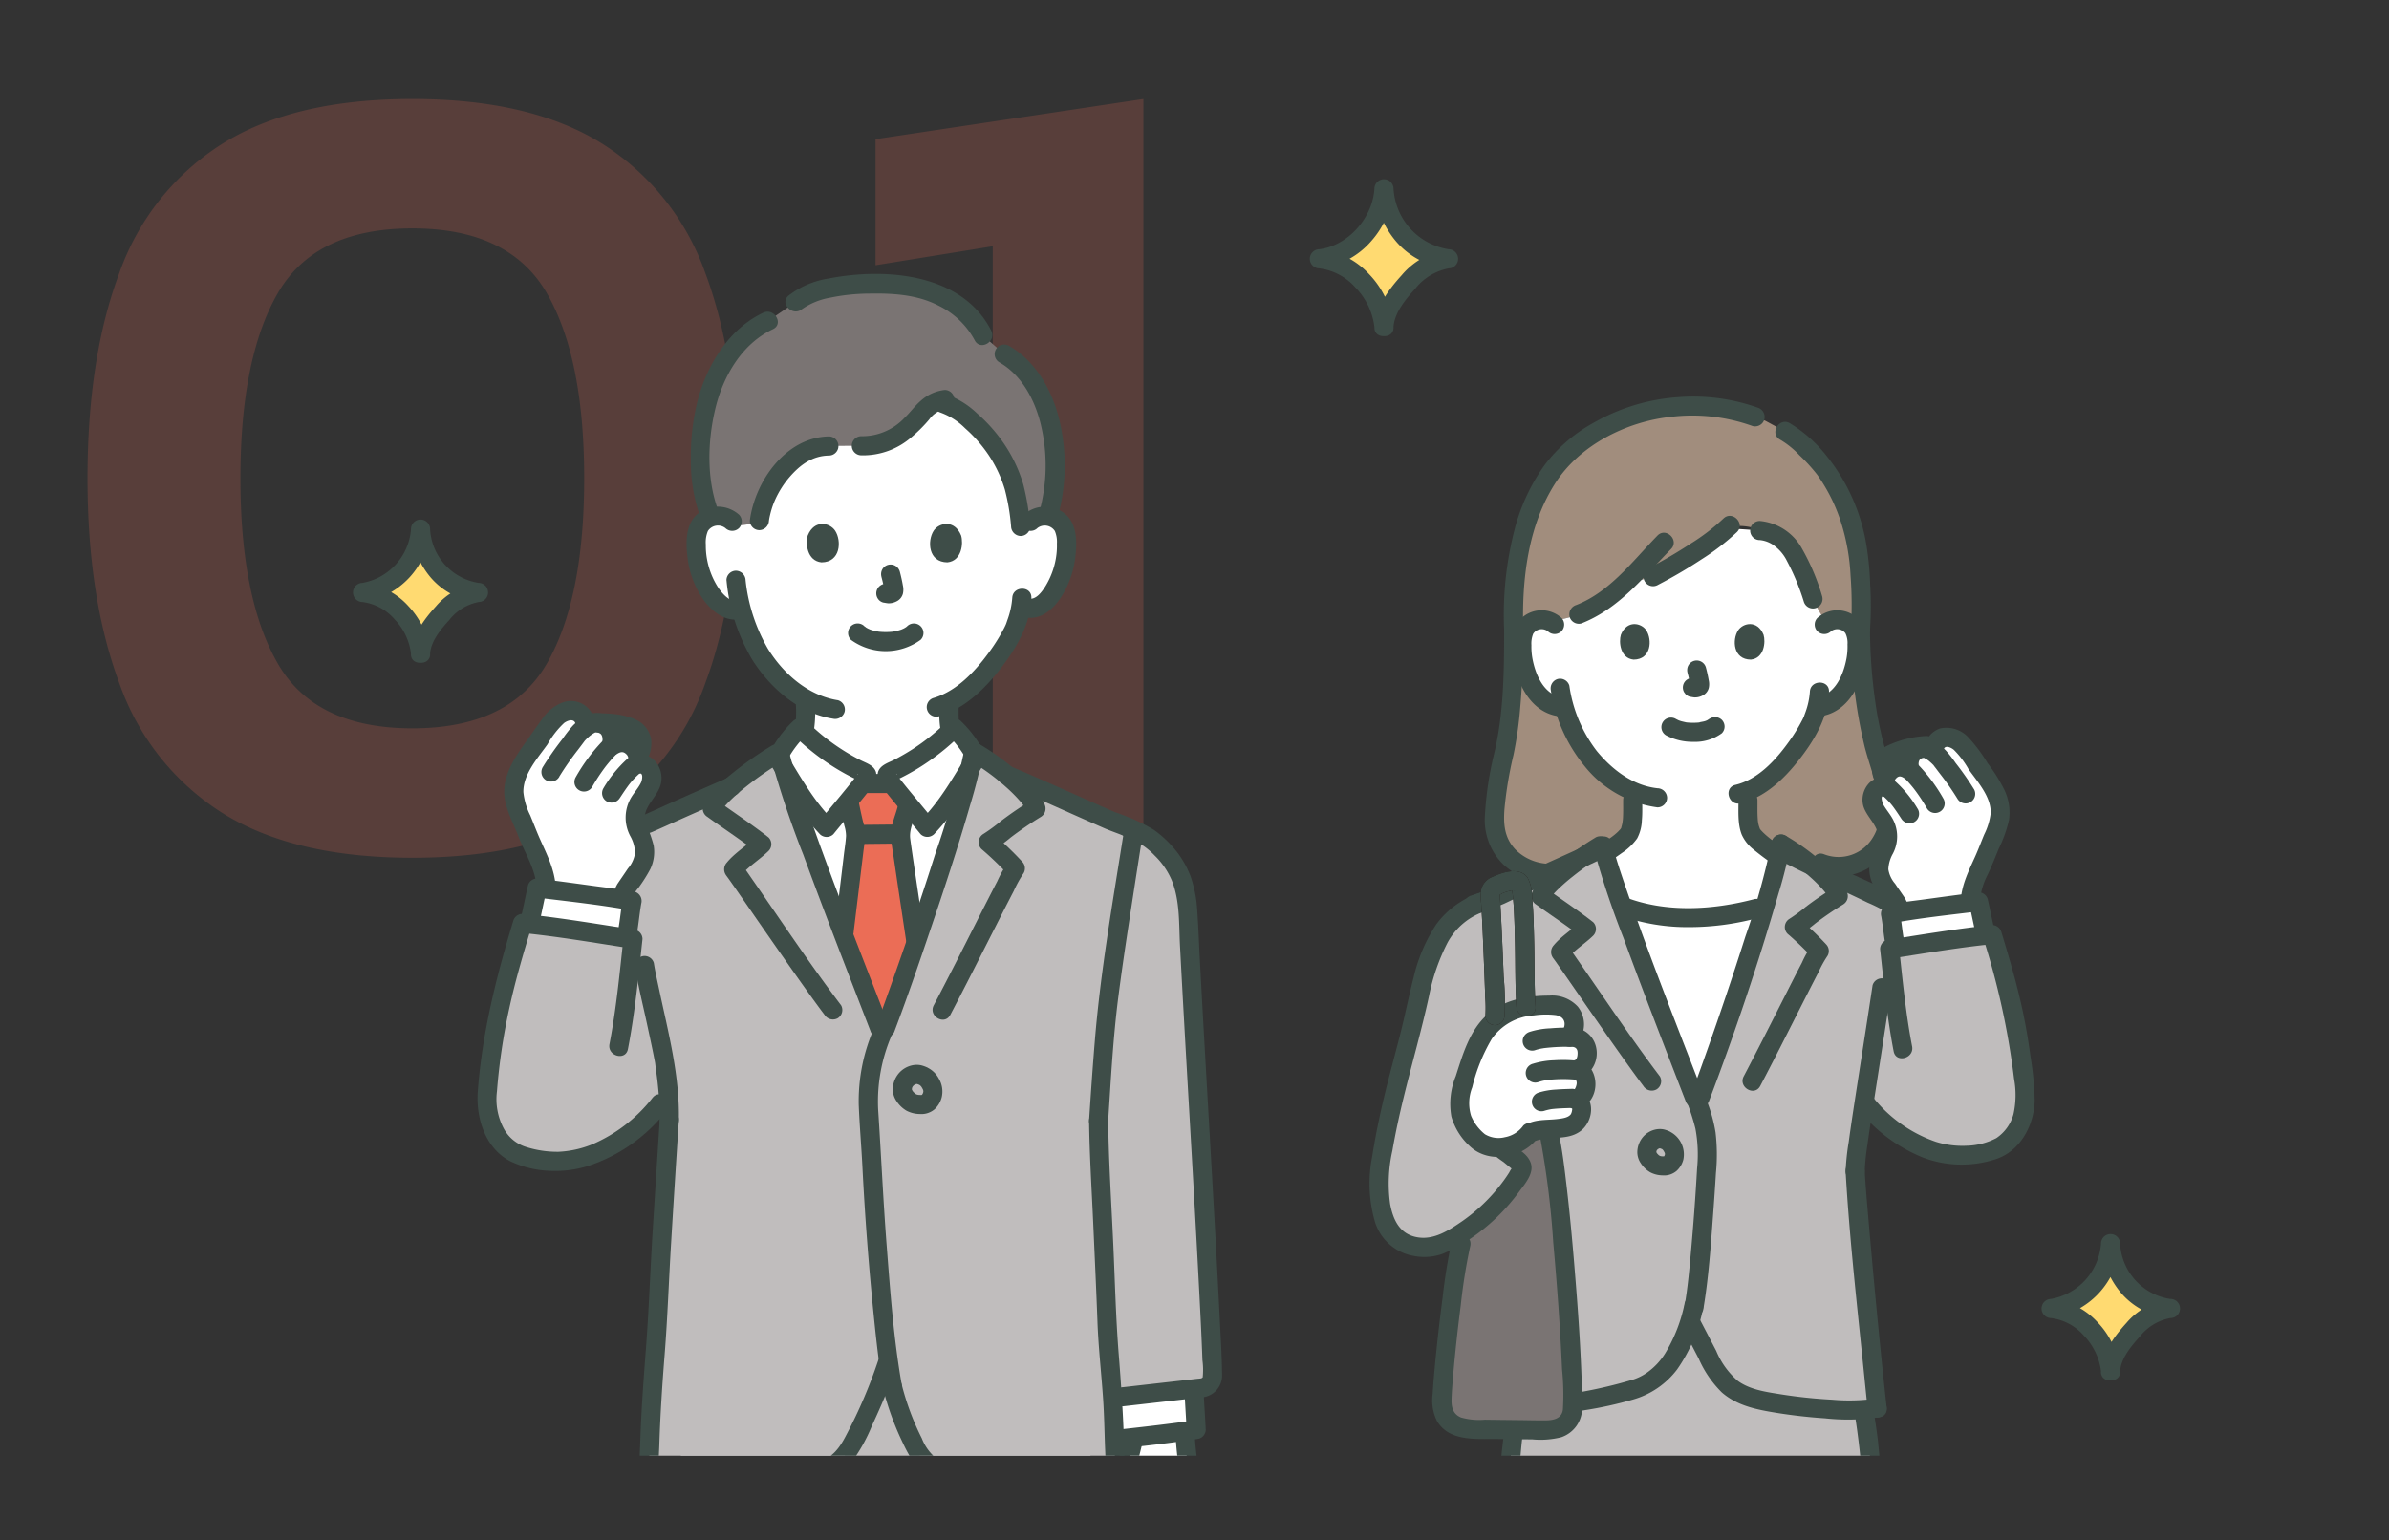
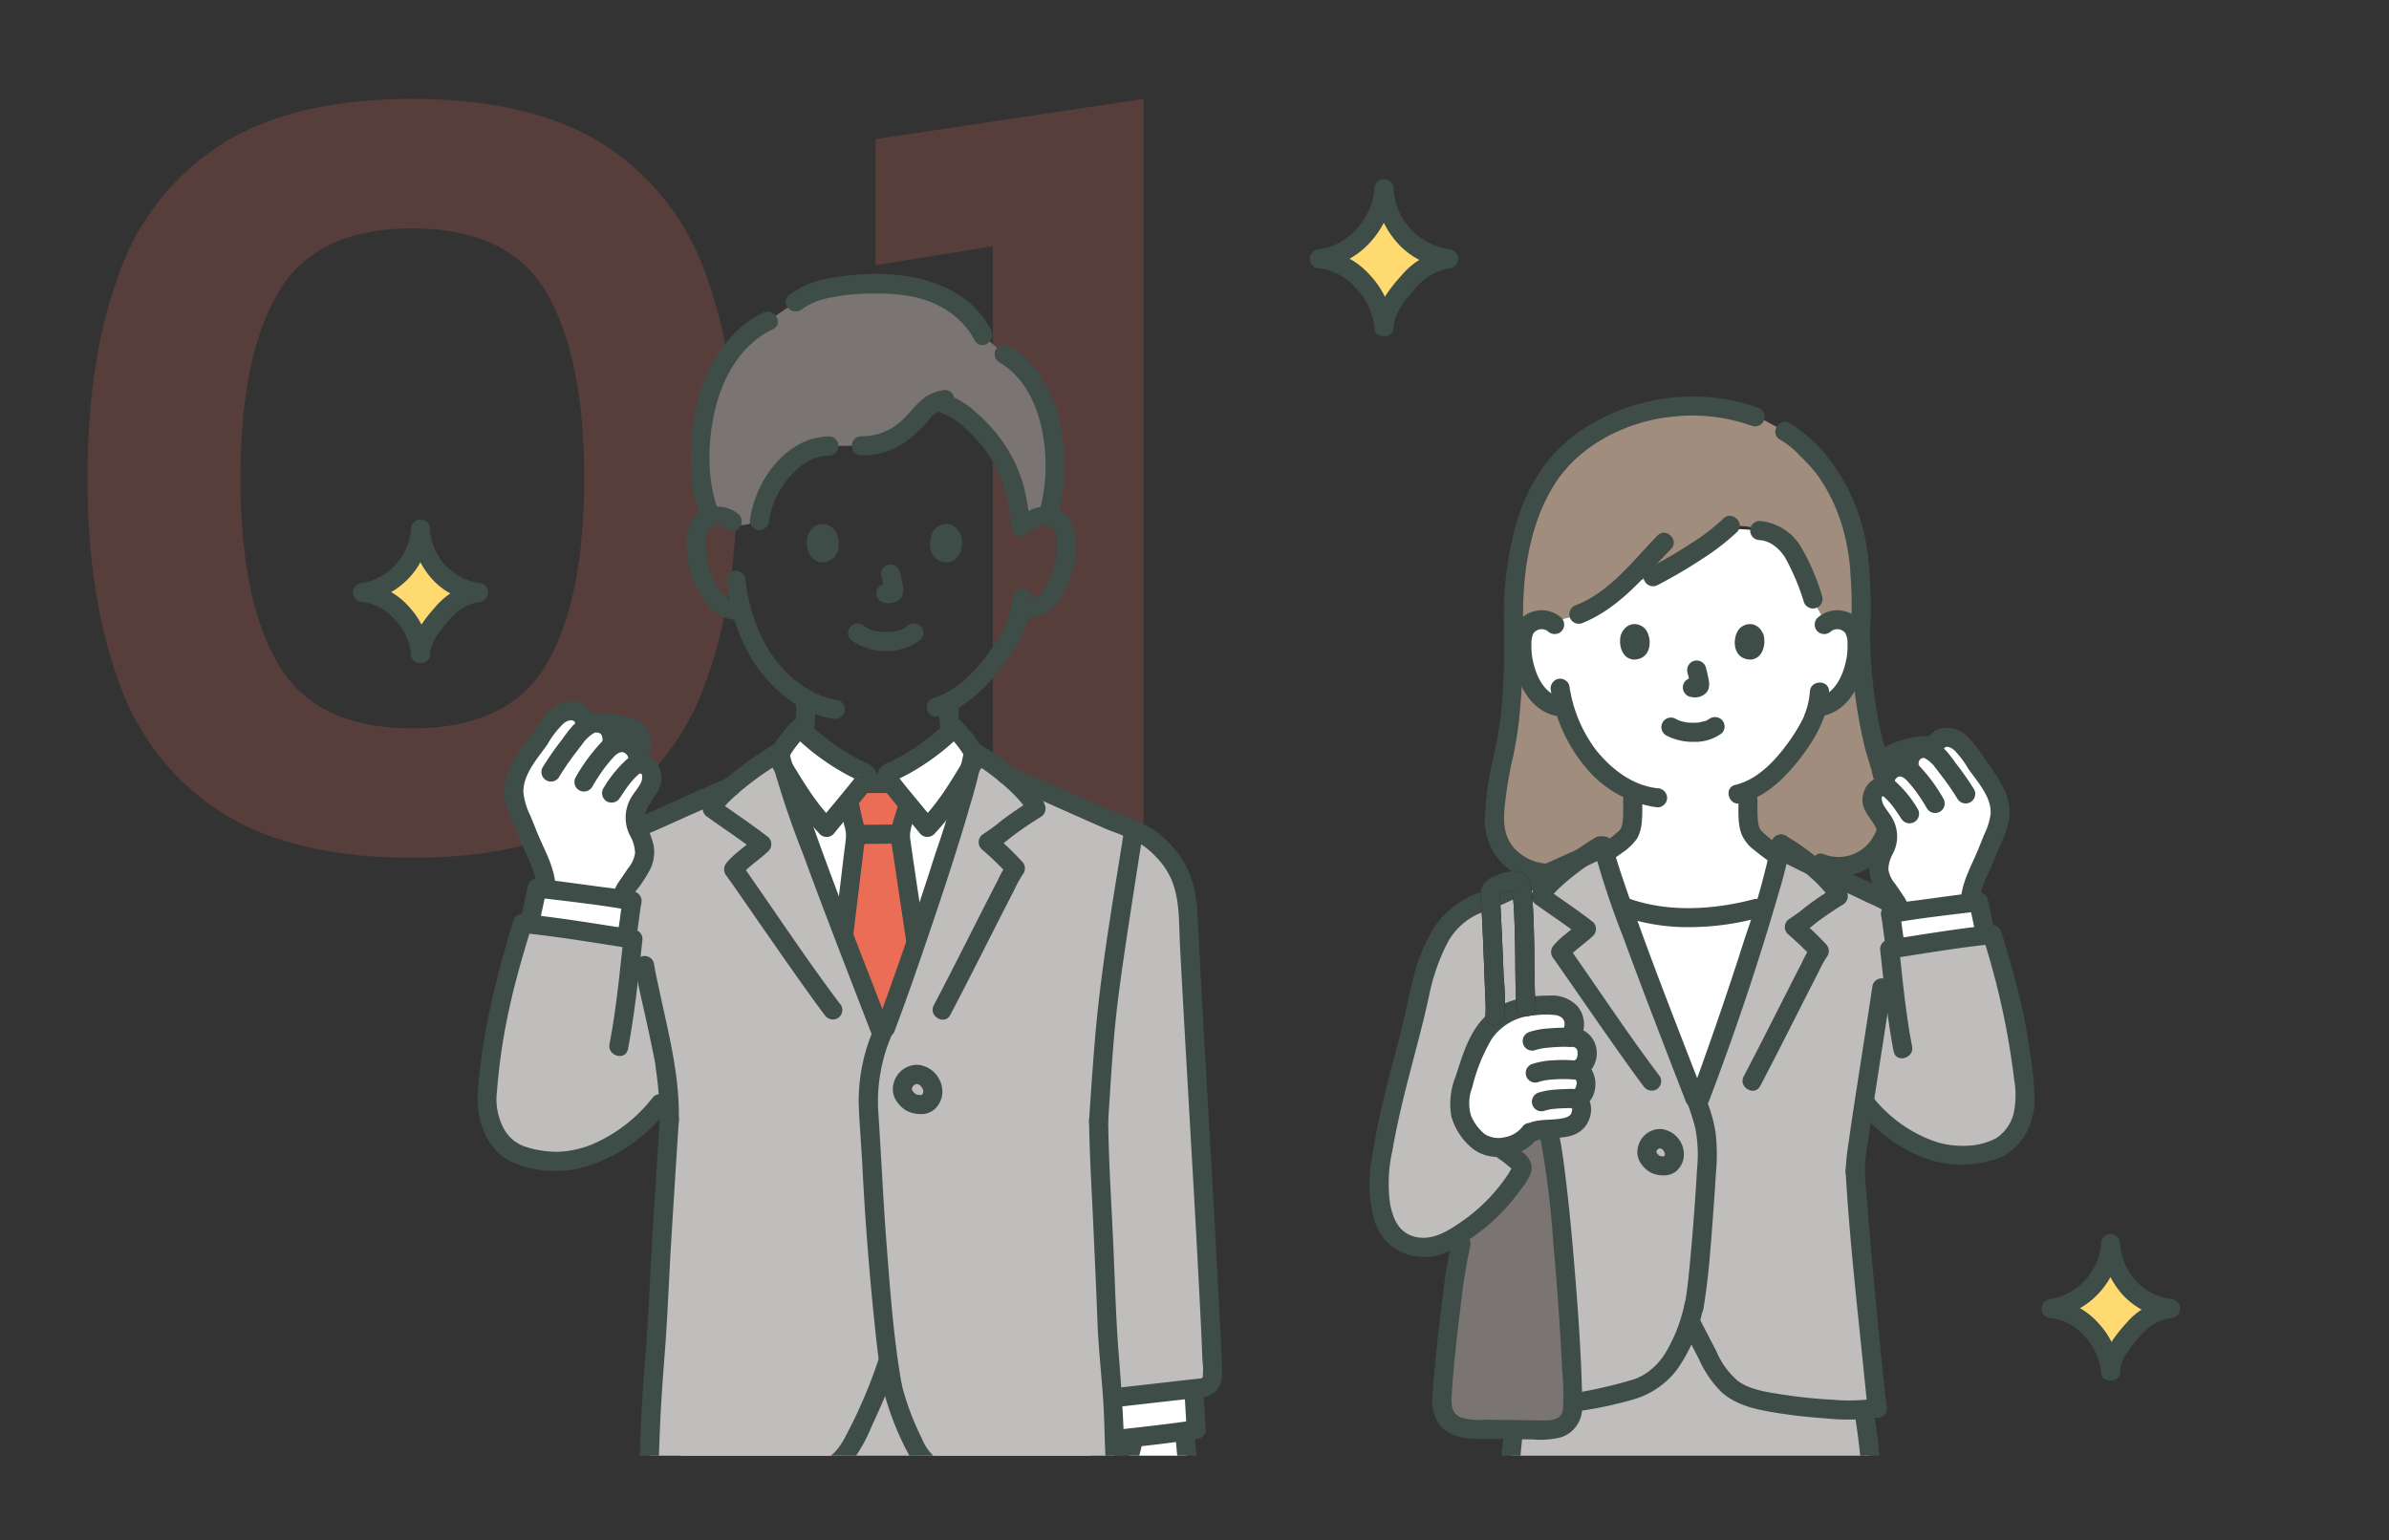
<svg xmlns="http://www.w3.org/2000/svg" width="366" height="236" viewBox="0 0 366 236">
  <rect x="0" y="0" width="366" height="236" fill="#333333" stroke="none" />
  <defs>
    <clipPath id="a">
      <rect width="366" height="236" transform="translate(293 2498)" fill="none" stroke="#707070" stroke-width="1" />
    </clipPath>
    <clipPath id="b">
      <rect width="296" height="195.571" transform="translate(325 1162)" fill="#3e4d48" stroke="#707070" stroke-width="1" />
    </clipPath>
  </defs>
  <g transform="translate(-293 -2498)" clip-path="url(#a)">
    <path d="M-32.832,4.446q-18.126,0-29.07-6.84A38.529,38.529,0,0,1-77.72-22.316Q-82.593-35.4-82.593-53.694q0-18.468,4.873-31.464A38.549,38.549,0,0,1-61.9-104.994q10.944-6.84,29.07-6.84t29.07,6.84A38.549,38.549,0,0,1,12.056-85.158q4.873,13,4.873,31.464,0,18.3-4.873,31.378A38.529,38.529,0,0,1-3.762-2.394Q-14.706,4.446-32.832,4.446Zm0-19.836q14.877,0,20.606-9.918T-6.5-53.694q0-18.468-5.729-28.386T-32.832-92q-14.877,0-20.605,9.918t-5.729,28.386q0,18.468,5.729,28.386T-32.832-15.39ZM56.088,0V-89.262L38.133-86.355v-19.323l41.04-6.156V0Z" transform="translate(389 2625)" fill="#eb6d56" opacity="0.2" />
    <g transform="translate(14 1363.5)" clip-path="url(#b)">
      <g transform="translate(333.048 1161.933)">
        <path d="M13.591,92.281c.073-1.856,1.426-3.98,3.177-5.976s3.47-3.149,5.74-3.4a9.02,9.02,0,0,1-6.113-3.076,11.671,11.671,0,0,1-2.8-6.586,11.035,11.035,0,0,1-2.756,6.378,9.407,9.407,0,0,1-6.162,3.285,8.947,8.947,0,0,1,6.037,3.149A10.879,10.879,0,0,1,13.591,92.281Z" transform="translate(-3.208 -19.555)" fill="#ffda71" />
        <path d="M14.52,91.746c.134-1.95,1.706-3.8,2.959-5.175a7.516,7.516,0,0,1,4.493-2.731,1.465,1.465,0,0,0,0-2.929,8.813,8.813,0,0,1-7.453-8.2,1.465,1.465,0,1,0-2.929,0,9.062,9.062,0,0,1-7.453,8.2,1.465,1.465,0,0,0,0,2.929,7.849,7.849,0,0,1,5,2.718,9.157,9.157,0,0,1,2.452,5.188c.112,1.873,3.043,1.886,2.929,0a12.363,12.363,0,0,0-3.31-7.26A10.858,10.858,0,0,0,4.138,80.91v2.929A12.039,12.039,0,0,0,14.52,72.712H11.591a12.923,12.923,0,0,0,3.042,7.4,10.881,10.881,0,0,0,7.34,3.731V80.91A10.417,10.417,0,0,0,15.408,84.5c-1.831,2.019-3.623,4.435-3.817,7.25C11.461,93.628,14.391,93.621,14.52,91.746Z" transform="translate(-2.673 -19.019)" fill="#3e4d48" />
        <path d="M367.074,242.277c.073-1.9,1.465-4.08,3.257-6.125s3.556-3.231,5.884-3.481a9.242,9.242,0,0,1-6.267-3.155,11.96,11.96,0,0,1-2.874-6.751,11.311,11.311,0,0,1-2.826,6.538,9.643,9.643,0,0,1-6.316,3.369,9.169,9.169,0,0,1,6.189,3.226A11.164,11.164,0,0,1,367.074,242.277Z" transform="translate(-97.776 -59.58)" fill="#ffda71" />
        <path d="M368,241.742c.135-2.007,1.747-3.9,3.035-5.322a7.741,7.741,0,0,1,4.641-2.82,1.465,1.465,0,1,0,0-2.929A9.07,9.07,0,0,1,368,222.23a1.465,1.465,0,1,0-2.929,0,9.323,9.323,0,0,1-7.677,8.441,1.465,1.465,0,0,0,0,2.929,8,8,0,0,1,5.049,2.682,9.512,9.512,0,0,1,2.629,5.46c.112,1.873,3.042,1.886,2.929,0a12.679,12.679,0,0,0-3.486-7.532,11.067,11.067,0,0,0-7.12-3.539V233.6A12.3,12.3,0,0,0,368,222.23h-2.929a13.2,13.2,0,0,0,3.114,7.565,11.117,11.117,0,0,0,7.492,3.808v-2.929a10.653,10.653,0,0,0-6.712,3.678c-1.87,2.057-3.7,4.529-3.894,7.4C364.947,243.624,367.876,243.616,368,241.742Z" transform="translate(-97.241 -59.045)" fill="#3e4d48" />
        <path d="M214.769,23.129c.082-2.067,1.588-4.433,3.539-6.654s3.864-3.51,6.392-3.782a10.041,10.041,0,0,1-6.81-3.427,12.993,12.993,0,0,1-3.121-7.335,12.288,12.288,0,0,1-3.07,7.1,10.472,10.472,0,0,1-6.862,3.661,9.965,9.965,0,0,1,6.723,3.5A12.139,12.139,0,0,1,214.769,23.129Z" transform="translate(-56.793 -0.462)" fill="#ffda71" />
        <path d="M215.7,22.592c.146-2.209,1.9-4.29,3.319-5.853a8.556,8.556,0,0,1,5.148-3.119,1.465,1.465,0,0,0,0-2.929,9.98,9.98,0,0,1-8.467-9.3,1.465,1.465,0,0,0-2.929,0c-.244,4.444-4.014,8.761-8.467,9.3a1.465,1.465,0,0,0,0,2.929,8.832,8.832,0,0,1,5.582,2.959,10.453,10.453,0,0,1,2.884,6.013c.11,1.874,3.04,1.886,2.929,0a13.621,13.621,0,0,0-3.742-8.085,11.876,11.876,0,0,0-7.654-3.817V13.62a12.273,12.273,0,0,0,8-4.2,13.7,13.7,0,0,0,3.4-8.023h-2.929a14.2,14.2,0,0,0,3.36,8.145,11.928,11.928,0,0,0,8.036,4.081V10.691a11.443,11.443,0,0,0-7.219,3.976c-2,2.2-3.976,4.857-4.174,7.925C212.644,24.474,215.574,24.467,215.7,22.592Z" transform="translate(-56.257 0.074)" fill="#3e4d48" />
        <path d="M301.09,428.445c.293.45.613.918.968,1.442.034.65-.083,1.155-.384,1.339-.91.56-.9,1.547-4.483,1.059-3.808-.519-7.73-3.254-12.82-7.547a.219.219,0,0,0-.078-.042c-.021-4.54.188-8.47,0-13.648-.412-11.162-1.014-24.94-1.012-36.21V362.8c6.387,0,12.68-.12,17.58-.376a.229.229,0,0,0,.007.061c1.778,14.133-1.152,28.371-2.909,42.508-.674,5.419-.366,17.695,1.748,21.112A25.443,25.443,0,0,0,301.09,428.445Z" transform="translate(-77.792 -96.966)" fill="#fff" />
        <path d="M258.038,428.137c.476-.676.9-1.336,1.3-2.039,2.115-3.418,2.313-15.692,1.639-21.112-1.757-14.137-4.687-28.373-2.909-42.508l.007-.073c5.248.251,11.695.382,18.058.388v12.041c0,11.27-.6,25.045-1.012,36.21-.2,5.468-.256,9.1-.39,13.853-5,4.2-8.867,6.871-12.629,7.384-3.58.489-3.574-.5-4.483-1.059-.417-.256-.482-1.128-.277-2.146C257.592,428.755,257.82,428.444,258.038,428.137Z" transform="translate(-70.819 -96.961)" fill="#fff" />
        <path d="M278.933,153.85a31.955,31.955,0,0,1-10.586-1.707l-.1-.042c3.675,10.415,9.427,25.009,11.507,30.454,1.347-3.347,6.939-19.146,10.336-30.45l-1.235.33a43.15,43.15,0,0,1-9.838,1.414Z" transform="translate(-73.766 -40.663)" fill="#fff" />
        <path d="M300.729,103.016c-1.025-3.188-3.009-9.666-3.153-21.243a72.5,72.5,0,0,0-.14-9.774c-.447-6.271-3.251-13.274-7.285-17.166-1.744-1.684-2.251-2.469-4.149-3.5l-2.973-1.611-1.584-.61c-2.8-1.081-5.412-1.6-10.333-1.6a28.7,28.7,0,0,0-18.437,7.207c-5.286,5.062-8.641,14.307-8.218,27.056,0,9.291-.706,15.992-1.7,19.8a47.663,47.663,0,0,0-1.275,9.593c-.037,4.332,4.329,9.08,10.765,7.616l1.276-.04c2.157-1.119,8.033-4.321,8.714-6.011.575-1.42.426-3.382.451-4.913,0,0-.034-.6-.078-1.346a17.721,17.721,0,0,1-6.394-5.026,20.944,20.944,0,0,1-3.99-7.789l-.786-.122a5.176,5.176,0,0,1-2.417-1.087A7.815,7.815,0,0,1,247,89.8a12.317,12.317,0,0,1-1.256-6.527,4.107,4.107,0,0,1,.431-1.653,2.905,2.905,0,0,1,2.089-1.391,3.126,3.126,0,0,1,1.569.179c4.973-.425,8.495-2.789,11.578-5.7,2.38-.543,4.41-1.117,4.41-1.117a60.515,60.515,0,0,0,11.3-7.39c1.453-.784,4.462-.155,5.062.336,2.369.063,4.463,2.076,5.4,3.932a38.007,38.007,0,0,1,2.724,6.575l1.557,4.052.167-.152a3.08,3.08,0,0,1,2.463-.721,2.9,2.9,0,0,1,2.089,1.391,4.107,4.107,0,0,1,.431,1.653,12.311,12.311,0,0,1-1.256,6.527,7.814,7.814,0,0,1-2.023,2.655,5.172,5.172,0,0,1-2.417,1.087l-.413.064c-.2.74-.42,1.365-.529,1.7-.725,1.967-4.887,8.929-10.056,11.131.012.819.022,1.391.022,1.391.025,1.531-.123,3.493.451,4.913.526,1.3,3.812,3.5,6.2,4.953l4.58-.146c5.757,2.22,10.429-2.94,10.393-7.272a22.618,22.618,0,0,0-1.235-7.252Z" transform="translate(-66.603 -12.665)" fill="#a18d7d" />
        <path d="M254.286,125.971c.3-.134,8.677-4.373,9.5-6.408.575-1.42.426-3.382.451-4.913,0,0-.034-.6-.078-1.346a17.721,17.721,0,0,1-6.394-5.026,20.943,20.943,0,0,1-3.99-7.789l-.786-.122a5.176,5.176,0,0,1-2.417-1.087,7.815,7.815,0,0,1-2.023-2.655,12.317,12.317,0,0,1-1.256-6.527,4.107,4.107,0,0,1,.431-1.653,2.9,2.9,0,0,1,2.089-1.391,3.126,3.126,0,0,1,1.569.179c4.973-.425,8.495-2.789,11.578-5.7,2.38-.543,4.41-1.117,4.41-1.117a60.518,60.518,0,0,0,11.3-7.39c2.573.133,5.062.336,5.062.336,2.369.063,4.463,2.076,5.4,3.932a38.008,38.008,0,0,1,2.724,6.575s1.4,3.216,2.185,3.352c.108-.1-.461.549-.461.549a3.08,3.08,0,0,1,2.463-.721,2.9,2.9,0,0,1,2.089,1.391,4.106,4.106,0,0,1,.431,1.653,12.317,12.317,0,0,1-1.255,6.527,7.826,7.826,0,0,1-2.024,2.655,5.173,5.173,0,0,1-2.417,1.087l-.413.064c-.2.74-.42,1.365-.529,1.7-.725,1.967-4.887,8.929-10.056,11.131.012.819.022,1.391.022,1.391.025,1.531-.123,3.493.451,4.913.824,2.035,8.413,6.274,8.714,6.408,0,0-4.935,11.84-17.953,11.84S254.286,125.971,254.286,125.971Z" transform="translate(-68.146 -19.496)" fill="#fff" />
        <path d="M313.919,93.783a77.054,77.054,0,0,0,2.1,17.842c.475,1.87,1.131,3.686,1.618,5.552.72,2.749,1.235,5.886-.36,8.415a6.112,6.112,0,0,1-7.5,2.546c-1.772-.65-2.537,2.179-.778,2.825a8.833,8.833,0,0,0,9.053-1.78,9.842,9.842,0,0,0,3.156-8.076,37.823,37.823,0,0,0-1.871-8.459,58.16,58.16,0,0,1-1.508-6.707,81.507,81.507,0,0,1-.98-12.156,1.465,1.465,0,0,0-2.929,0Z" transform="translate(-84.41 -24.673)" fill="#3e4d48" />
        <path d="M242.459,93.783c-.005,6.247-.061,12.759-1.513,18.873a51.945,51.945,0,0,0-1.433,9.581,9.562,9.562,0,0,0,2.71,7.367,10.539,10.539,0,0,0,9.886,2.6c1.842-.4,1.063-3.222-.778-2.824a7.491,7.491,0,0,1-7.112-1.927c-1.73-1.8-1.887-3.892-1.708-6.256a59.326,59.326,0,0,1,1.376-8.252,58.664,58.664,0,0,0,1.041-7.336c.351-3.931.461-7.881.465-11.827a1.465,1.465,0,0,0-2.929,0Z" transform="translate(-66.069 -24.673)" fill="#3e4d48" />
        <path d="M310.758,93.4a1.559,1.559,0,0,1,2.2.293,3.363,3.363,0,0,1,.321,1.713,10.256,10.256,0,0,1-.146,2.113c-.458,2.51-1.722,5.527-4.513,6.028a1.477,1.477,0,0,0-1.025,1.8,1.5,1.5,0,0,0,1.8,1.025c4.36-.781,6.444-5.7,6.769-9.65.17-2.05-.012-4.365-1.783-5.689a4.567,4.567,0,0,0-5.7.3,1.476,1.476,0,0,0,0,2.071,1.5,1.5,0,0,0,2.072,0Z" transform="translate(-84.287 -24.087)" fill="#3e4d48" />
        <path d="M302.95,106.717a11.54,11.54,0,0,1-.672,3.107c-.046.139-.358.952-.157.5-.1.22-.2.439-.306.65a26.412,26.412,0,0,1-2.275,3.657c-1.967,2.7-4.641,5.558-8.007,6.348-1.831.431-1.057,3.256.779,2.825,4.081-.958,7.245-4.292,9.646-7.543,2.071-2.8,3.778-5.983,3.922-9.546C305.956,104.832,303.023,104.835,302.95,106.717Z" transform="translate(-79.721 -28.136)" fill="#3e4d48" />
        <path d="M252.776,91.33a4.568,4.568,0,0,0-5.7-.3c-1.772,1.318-1.953,3.642-1.783,5.688.328,3.954,2.41,8.869,6.769,9.65a1.506,1.506,0,0,0,1.8-1.025,1.477,1.477,0,0,0-1.025-1.8c-2.792-.5-4.055-3.515-4.513-6.028a10.206,10.206,0,0,1-.146-1.993,3.944,3.944,0,0,1,.273-1.75A1.547,1.547,0,0,1,250.7,93.4a1.5,1.5,0,0,0,2.072,0,1.476,1.476,0,0,0,0-2.071Z" transform="translate(-67.609 -24.085)" fill="#3e4d48" />
        <path d="M253.31,106.346a24.024,24.024,0,0,0,5.126,11.5,17.179,17.179,0,0,0,11.211,6.364,1.474,1.474,0,0,0,1.465-1.465,1.5,1.5,0,0,0-1.465-1.465c-3.8-.411-6.971-2.86-9.327-5.732a21.338,21.338,0,0,1-4.182-9.981,1.477,1.477,0,0,0-1.8-1.025,1.5,1.5,0,0,0-1.025,1.8Z" transform="translate(-69.756 -27.918)" fill="#3e4d48" />
        <path d="M306.071,83.075a34.265,34.265,0,0,0-3.076-7.3,8.211,8.211,0,0,0-6.463-4.285,1.465,1.465,0,1,0,0,2.929,4.412,4.412,0,0,1,2.324.965,6.443,6.443,0,0,1,1.812,2.242,35.225,35.225,0,0,1,2.577,6.225,1.465,1.465,0,0,0,2.824-.779Z" transform="translate(-80.947 -19.085)" fill="#3e4d48" />
        <path d="M282.367,47.146a29.424,29.424,0,0,0-12.01-1.618,30.238,30.238,0,0,0-13.043,3.894,23.669,23.669,0,0,0-7.606,6.546,29.762,29.762,0,0,0-4.6,9.918,52.273,52.273,0,0,0-1.583,15.337c.057,1.881,2.987,1.889,2.929,0-.235-7.649.678-15.891,4.895-22.482,3.76-5.873,10.93-9.464,17.747-10.183a27.284,27.284,0,0,1,12.492,1.412,1.476,1.476,0,0,0,1.8-1.025,1.5,1.5,0,0,0-1.025-1.8Z" transform="translate(-67.135 -12.112)" fill="#3e4d48" />
        <path d="M314.782,82.639a54.573,54.573,0,0,0,.023-7.03,46.01,46.01,0,0,0-.62-6.261,29.278,29.278,0,0,0-6.033-13.364,21.388,21.388,0,0,0-5.669-5.045c-1.649-.917-3.128,1.611-1.479,2.529a13.134,13.134,0,0,1,2.973,2.4,26.3,26.3,0,0,1,2.694,2.945,26.377,26.377,0,0,1,3.8,7.74,32.244,32.244,0,0,1,1.333,7.755,59.367,59.367,0,0,1,.046,8.332c-.154,1.879,2.776,1.869,2.929,0Z" transform="translate(-82.343 -13.529)" fill="#3e4d48" />
        <path d="M292.558,129.35c.022,1.75-.146,3.636.5,5.3a6.02,6.02,0,0,0,1.831,2.311,41.351,41.351,0,0,0,5.853,4.006,19.47,19.47,0,0,0,1.706.966,1.507,1.507,0,0,0,2-.525,1.477,1.477,0,0,0-.525-2,32.386,32.386,0,0,1-3.8-2.253q-.718-.46-1.419-.944-.335-.231-.664-.469l-.345-.254-.146-.108c-.179-.135.264.212-.031-.023-.378-.3-.751-.608-1.1-.944-.142-.136-.28-.277-.411-.425-.053-.061-.1-.126-.157-.187.174.2.114.174.017,0-.041-.073-.082-.146-.12-.22.155.305-.026-.141-.058-.26a4.93,4.93,0,0,1-.176-1.1c-.067-.952-.029-1.911-.04-2.866a1.466,1.466,0,0,0-2.929,0Z" transform="translate(-80.274 -34.195)" fill="#3e4d48" />
        <path d="M264.811,129.348c-.01.863.02,1.728-.024,2.59a6.842,6.842,0,0,1-.114,1.041c-.04.2-.1.385-.146.58-.073.324.1-.092-.037.112-.04.059-.081.123-.116.185-.136.247.2-.212.034-.047-.146.146-.278.3-.429.444s-.331.3-.5.439c-.094.073-.188.152-.283.226.257-.2-.043.029-.139.1a48.416,48.416,0,0,1-5.827,3.537c-.54.293-1.081.6-1.64.848a1.476,1.476,0,0,0-.526,2,1.5,1.5,0,0,0,2,.525,46.279,46.279,0,0,0,4.394-2.4,36.223,36.223,0,0,0,3.162-2.056,8.8,8.8,0,0,0,2.334-2.228,6.375,6.375,0,0,0,.722-2.769c.1-1.043.05-2.092.063-3.138a1.465,1.465,0,0,0-2.929,0Z" transform="translate(-70.185 -34.194)" fill="#3e4d48" />
        <path d="M284.943,70.834a31.556,31.556,0,0,1-5.011,3.836,73.571,73.571,0,0,1-6.479,3.787,1.465,1.465,0,1,0,1.479,2.529,73.179,73.179,0,0,0,6.642-3.893,35.908,35.908,0,0,0,5.442-4.187c1.348-1.318-.724-3.393-2.072-2.072Z" transform="translate(-74.967 -18.795)" fill="#3e4d48" />
        <path d="M270.689,74.382c-3.79,3.856-7.239,8.6-12.441,10.64a1.509,1.509,0,0,0-1.025,1.8,1.475,1.475,0,0,0,1.8,1.025c5.781-2.265,9.512-7.1,13.734-11.393,1.323-1.346-.747-3.418-2.072-2.072Z" transform="translate(-70.804 -19.742)" fill="#3e4d48" />
        <path d="M291.369,202.159c.905,9.8,2.065,21.231,2.3,23.36-4.159.834-15.348-.358-19.38-1.591a9.686,9.686,0,0,1-6.078-5.533s-1.73-3.29-3.246-6.172c-1.156,3.823-3.24,8.112-7.143,9.886-4.529,2.059-19.514,4.072-22.672,3.442V194.479a26.766,26.766,0,0,1-8.414,5.987,7.485,7.485,0,0,1-5.207-.054,5.811,5.811,0,0,1-3.01-2.875,17.422,17.422,0,0,1-.922-9.412c1.546-10.361,4.247-17.626,6.238-27.231a29.926,29.926,0,0,1,3.083-8.025,11.9,11.9,0,0,1,6.464-4.939l2.333-.922c3.008-1.493,8.657-3.946,12.784-5.845,1.183-.831,2.3-1.547,3.106-2,1.662,7.169,11.621,32.352,14.509,39.91,1.826-4.531,11.4-31.8,12.826-39.971a33.016,33.016,0,0,1,4.649,3.27c3.549,1.7,7.828,3.667,10.224,4.856a21.1,21.1,0,0,1,4.45,2.659l.691,4.8c4-.622,8.771-1.354,12.336-1.706,2.283,7.513,3.905,13.129,4.864,22.494.284,2.772.453,4.88-1.145,7.554a6.489,6.489,0,0,1-4.1,3.1c-.106.038-.213.073-.32.107-6.432,1.977-13.621-1.2-18.77-7.531-.484,3.415-.923,6.643-1.513,10.584C290.452,191.875,290.872,196.772,291.369,202.159Z" transform="translate(-60.135 -37.183)" fill="#c0bdbd" />
        <path d="M298.831,252.735q.059.326.115.645c3.881,21.992-1.561,67.665-1.933,74.795a.725.725,0,0,1-.647.682c-9.579,1.138-36.627,1.1-48.112.034a.721.721,0,0,1-.659-.683c-.387-7.219-5.946-52.85-2.067-74.829q.049-.28.1-.567s11-14.026,27.053-14.026S298.831,252.735,298.831,252.735Z" transform="translate(-67.319 -63.869)" fill="#c0bdbd" />
        <path d="M255.449,361.965c-1.384,11.253.146,22.548,1.714,33.7a123.906,123.906,0,0,1,1.5,13.07,67.725,67.725,0,0,1-.439,11.186c-.116.866-.266,1.731-.466,2.582-.08.339-.168.677-.27,1.011q-.07.229-.146.454c-.018.051-.237.576-.121.324a25.861,25.861,0,0,1-3.944,5.578c-1.208,1.432.855,3.515,2.071,2.071a37.035,37.035,0,0,0,4.169-5.712,12.907,12.907,0,0,0,1.266-3.881,59.146,59.146,0,0,0,.857-11.3,94.072,94.072,0,0,0-1.148-12.615c-.784-5.651-1.629-11.3-2.15-16.979a91.216,91.216,0,0,1,.044-19.479,1.472,1.472,0,0,0-1.465-1.465,1.5,1.5,0,0,0-1.465,1.465Z" transform="translate(-69.661 -96.453)" fill="#211715" />
        <path d="M304.116,361.965c1.4,11.351-.18,22.736-1.758,33.979a114.926,114.926,0,0,0-1.446,13.009,70.09,70.09,0,0,0,.592,11.524,19.355,19.355,0,0,0,1.245,5.031,36.22,36.22,0,0,0,3.385,5.534c1.043,1.559,3.581.094,2.529-1.479a46.811,46.811,0,0,1-3.218-5.157,9.3,9.3,0,0,1-.472-1.388c-.2-.743-.354-1.5-.483-2.26a60.926,60.926,0,0,1-.667-10.9,98.61,98.61,0,0,1,1.26-12.434c.778-5.553,1.584-11.108,2.07-16.7a89.931,89.931,0,0,0-.109-18.769,1.511,1.511,0,0,0-1.465-1.465A1.473,1.473,0,0,0,304.116,361.965Z" transform="translate(-82.503 -96.452)" fill="#211715" />
        <path d="M280.51,363.073c0,8.635.012,17.263-.232,25.895-.236,8.308-.621,16.611-.879,24.918-.138,4.4-.22,8.8-.357,13.2-.059,1.886,2.87,1.883,2.929,0,.25-7.888.439-15.776.743-23.663.317-8.372.629-16.746.713-25.124.051-5.076.018-10.154.016-15.232a1.465,1.465,0,0,0-2.929,0Z" transform="translate(-76.657 -96.762)" fill="#211715" />
        <path d="M281.281,363.073c0,8.635-.012,17.263.232,25.895.236,8.319.759,16.642.851,24.964.05,4.586-.152,9.169-.013,13.755.057,1.881,2.986,1.889,2.929,0-.122-4.048.021-8.094.021-12.143s-.209-8.08-.362-12.117c-.318-8.372-.63-16.746-.713-25.124-.051-5.076-.018-10.154-.016-15.232a1.466,1.466,0,0,0-2.929,0Z" transform="translate(-77.256 -96.762)" fill="#211715" />
        <path d="M243.678,256.989a120.631,120.631,0,0,0-1.522,21.084c-.013,7.972.351,15.943.871,23.9.449,6.876,1.032,13.742,1.665,20.6q.33,3.515.65,7.023.11,1.185.2,2.373c.02.267.027.537.053.806a2.305,2.305,0,0,0,2.278,2.162c7.135.74,14.4.738,21.565.784,7.508.048,15.044.008,22.538-.493,1.286-.086,2.574-.18,3.853-.34a2.27,2.27,0,0,0,2.112-2.147c.028-.293.035-.582.056-.873.133-1.831.308-3.662.475-5.492.57-6.257,1.126-12.514,1.582-18.78.573-7.889,1.014-15.791,1.161-23.7a162.578,162.578,0,0,0-.777-22.063q-.293-2.471-.732-4.92a1.478,1.478,0,0,0-1.8-1.025,1.5,1.5,0,0,0-1.025,1.8,117.95,117.95,0,0,1,1.451,20.4c.025,7.735-.3,15.471-.781,23.19-.419,6.762-.967,13.515-1.571,20.263-.215,2.409-.439,4.818-.654,7.228-.073.84-.146,1.68-.215,2.521q-.035.439-.065.875a1.268,1.268,0,0,0-.025.4c.073.183-.432.56.335-.234.505-.524.336-.352-.062-.309a198.44,198.44,0,0,1-20.025.774c-7.576.044-15.165-.042-22.731-.458q-1.055-.058-2.109-.129a18.31,18.31,0,0,0-2.239-.171,1.425,1.425,0,0,0-.318-.029c1.793-.948.523,1.2.641.586a1.779,1.779,0,0,0-.026-.4c-.022-.324-.048-.647-.073-.971-.159-1.965-.349-3.927-.532-5.89-.58-6.225-1.138-12.444-1.6-18.674-.562-7.663-1-15.34-1.145-23.023a161.4,161.4,0,0,1,.732-21.61c.164-1.426.376-2.818.634-4.254a1.506,1.506,0,0,0-1.025-1.8,1.477,1.477,0,0,0-1.8,1.025Z" transform="translate(-66.779 -68.434)" fill="#3e4d48" />
        <path d="M287.967,150.5c-6.331,1.665-13.509,2.111-19.726-.293a1.476,1.476,0,0,0-1.8,1.025,1.5,1.5,0,0,0,1.025,1.8,30.745,30.745,0,0,0,10.55,1.758,40.5,40.5,0,0,0,10.734-1.465,1.466,1.466,0,0,0-.779-2.825Z" transform="translate(-73.271 -40.144)" fill="#3e4d48" />
        <path d="M301.062,141.576c2.97,1.571,6.036,2.964,9.075,4.394,1.441.677,2.883,1.353,4.316,2.05a24.386,24.386,0,0,1,5,2.844c1.443,1.191,3.527-.87,2.071-2.071-2.81-2.32-6.393-3.7-9.666-5.237-3.12-1.465-6.266-2.894-9.314-4.506-1.665-.879-3.149,1.647-1.479,2.529Z" transform="translate(-82.356 -37.121)" fill="#3e4d48" />
        <path d="M314.417,184.5a45.734,45.734,0,0,1-.521,17.141c-1.025,4.34-1.491,17.964-.786,22.741" transform="translate(-85.687 -49.337)" fill="none" />
        <path d="M247.608,184.5a45.718,45.718,0,0,0,.521,17.141c1.025,4.34,1.49,17.964.785,22.741" transform="translate(-68.089 -49.337)" fill="none" />
        <path d="M254.227,139.068c-3.234,1.528-6.513,2.958-9.77,4.434-1.425.645-2.85,1.293-4.257,1.977a39.838,39.838,0,0,1-3.989,1.476c-1.77.615-1.009,3.446.778,2.824a42.714,42.714,0,0,0,4.34-1.6c1.449-.688,2.9-1.375,4.359-2.038,3.339-1.515,6.7-2.979,10.017-4.545,1.7-.806.22-3.331-1.479-2.529Z" transform="translate(-64.922 -37.132)" fill="#3e4d48" />
        <path d="M270.158,234.872a23.931,23.931,0,0,1-2.957,7.6,10.185,10.185,0,0,1-2.829,3.006,8.018,8.018,0,0,1-2.537,1.168,70.143,70.143,0,0,1-14.489,2.648c-1.227.12-2.459.22-3.692.253-.47.014-.94.02-1.41,0-.171-.007-.342-.02-.513-.029-.489-.026.141.039-.2-.025-1.842-.344-2.633,2.478-.779,2.824a21.381,21.381,0,0,0,5.684-.013c2.82-.241,5.632-.622,8.421-1.093a59.111,59.111,0,0,0,7.442-1.645,12.842,12.842,0,0,0,6.72-4.608,24.528,24.528,0,0,0,3.961-9.311c.428-1.831-2.4-2.616-2.824-.779Z" transform="translate(-66.124 -62.54)" fill="#3e4d48" />
        <path d="M244.892,207.627c-.413,7.305-3,32.9-3.362,36.229" transform="translate(-66.615 -55.528)" fill="none" />
        <path d="M238.5,153.3c.421,5.227,1.547,15.525,3.049,25.5.762,5.062,1.743,9.036,2.529,14.284" transform="translate(-65.804 -40.984)" fill="none" />
        <path d="M314.984,207.112c.6,10.424,1.793,20.834,2.844,31.219.168,1.67.335,3.341.518,5.01a1.508,1.508,0,0,0,1.465,1.465,1.474,1.474,0,0,0,1.465-1.465c-1.065-9.707-1.977-19.439-2.819-29.168-.2-2.351-.408-4.7-.543-7.061-.108-1.874-3.038-1.886-2.929,0Z" transform="translate(-86.278 -55.012)" fill="#3e4d48" />
        <path d="M319.111,168.272c-.847,5.624-1.73,11.243-2.6,16.864-.366,2.379-.732,4.76-1.054,7.147a36.082,36.082,0,0,0-.473,4.522,1.465,1.465,0,0,0,2.929,0,32.913,32.913,0,0,1,.423-4.15c.319-2.343.679-4.674,1.04-7.006.858-5.532,1.725-11.062,2.559-16.6a1.512,1.512,0,0,0-1.025-1.8,1.475,1.475,0,0,0-1.8,1.025Z" transform="translate(-86.279 -44.705)" fill="#3e4d48" />
        <path d="M240.61,472.689a5.455,5.455,0,0,1-.98-2.465,8.459,8.459,0,0,1,1.3-5.193,38.86,38.86,0,0,1,4.121-5.719c2.451-2.874,4.149-5.036,6.17-7.352,1.145-1.314,2.028-2.282,3.133-3.566-1.584,1.538-2.353,5.035-1.443,5.594a7.051,7.051,0,0,0,3.369.578c4.679.081,11.34-4.725,13.937-7.066.177-.159.507.064.513.319.023,3.014.277,4.317.261,7.647a7.672,7.672,0,0,1-.579,2.578c-.742,2.007-2.943,2.974-4.709,4.182-4.594,3.145-8.113,8.348-12.928,11.143-2.783,1.615-5.393,2.563-8.507,1.752A6.473,6.473,0,0,1,240.61,472.689Z" transform="translate(-66.1 -119.727)" fill="#7a7473" />
        <path d="M241.329,471.423c-1.349-1.989-.793-4.211.316-6.179A38.953,38.953,0,0,1,246,459.274c2.936-3.467,5.869-6.93,8.837-10.371,1.219-1.412-.738-3.437-2.071-2.071a8.24,8.24,0,0,0-2.26,5.482,2.745,2.745,0,0,0,1.033,2.352c.137.1.214.157.027.005.073.06.146.124.215.186a7,7,0,0,0,.7.572c1.519,1.029,3.686.732,5.372.4A17.437,17.437,0,0,0,263.4,453.5a59.736,59.736,0,0,0,7.3-5.486l-.647.376.156-.051h-.778l.166.056-.647-.376.133.133-.377-.646a8.669,8.669,0,0,1,.062,1.914c.029.607.067,1.213.1,1.821a20.277,20.277,0,0,1,.05,4.3,4.745,4.745,0,0,1-1.982,3.261c-1.082.786-2.265,1.415-3.335,2.22-4.718,3.555-8.159,8.68-13.548,11.332-2.686,1.322-6.674,1.8-8.724-.925a1.511,1.511,0,0,0-2-.525,1.475,1.475,0,0,0-.525,2,8.812,8.812,0,0,0,7.689,3.437,15.866,15.866,0,0,0,8.019-3.238c4.463-3.2,7.689-7.845,12.366-10.773a14.712,14.712,0,0,0,3.1-2.305,7.6,7.6,0,0,0,1.8-3.873c.453-2.573-.052-5.346-.117-7.943a2.953,2.953,0,0,0-.5-2.129,1.768,1.768,0,0,0-2.054-.439,9.646,9.646,0,0,0-1.831,1.434c-.625.513-1.254,1.019-1.9,1.509a25.391,25.391,0,0,1-6.5,3.919,10.824,10.824,0,0,1-3.615.689,5.6,5.6,0,0,1-.7-.031c.034.006-.483-.156-.324-.087.2.087-.382-.245-.152-.085.171.119-.141-.127-.185-.166-.1-.084-.19-.167-.289-.247s-.668-.593-.344-.225c-.112-.128.269.277.209.269s-.026-.131-.026-.129a5.031,5.031,0,0,1,.027-.639,5.432,5.432,0,0,1,1.372-2.942l-2.071-2.071c-3.339,3.87-6.7,7.721-9.936,11.676-3.124,3.814-7.387,9.447-4.032,14.393C239.854,474.454,242.393,472.99,241.329,471.423Z" transform="translate(-65.557 -119.201)" fill="#211715" />
        <path d="M314.087,472.689a5.461,5.461,0,0,0,.979-2.465,8.455,8.455,0,0,0-1.3-5.193,38.853,38.853,0,0,0-4.121-5.719c-2.451-2.874-4.149-5.036-6.169-7.352-1.146-1.314-2.028-2.282-3.134-3.566,1.584,1.538,2.353,5.035,1.443,5.594a7.05,7.05,0,0,1-3.369.578c-4.679.081-11.34-4.725-13.937-7.066-.177-.159-.507.064-.513.319-.023,3.014-.276,4.317-.261,7.647a7.688,7.688,0,0,0,.579,2.578c.743,2.007,2.943,2.974,4.709,4.182,4.594,3.145,8.113,8.348,12.928,11.143,2.783,1.615,5.393,2.563,8.507,1.752A6.477,6.477,0,0,0,314.087,472.689Z" transform="translate(-77.907 -119.727)" fill="#7a7473" />
        <path d="M314.817,472.9c3.353-4.947-.906-10.582-4.032-14.393-3.243-3.954-6.6-7.806-9.937-11.677l-2.071,2.071a5.4,5.4,0,0,1,1.3,2.624c.073.329,0,.732.091,1.041-.067-.227.073.035-.022.046.245-.029-.513-.754.366-.416-.085-.033-.491.362-.539.4-.159.132-.305.278-.466.408.067-.055.146-.038-.082.035-.051.017-.253.107.023,0a1.571,1.571,0,0,1-.264.08,8.554,8.554,0,0,1-2.967-.187,18.222,18.222,0,0,1-6.151-3.028c-1.238-.855-2.424-1.779-3.588-2.73-1.089-.888-2.556-2.563-3.954-1.167-.918.92-.575,2.816-.64,4.028-.067,1.245-.146,2.494-.165,3.744a10.58,10.58,0,0,0,.795,4.54,7.334,7.334,0,0,0,2.578,2.929c1.039.756,2.176,1.365,3.212,2.124a31,31,0,0,1,2.992,2.585c2.05,1.954,3.968,4.052,6.151,5.858,2.438,2.015,5.371,3.9,8.552,4.389a9.031,9.031,0,0,0,8.811-3.306,1.474,1.474,0,0,0-.526-2,1.5,1.5,0,0,0-2,.525c-1.763,2.339-5.165,2.329-7.657,1.4a22.153,22.153,0,0,1-7.273-5.013c-2.115-2.018-4.092-4.192-6.371-6.033a36.994,36.994,0,0,0-3.434-2.395,5.4,5.4,0,0,1-2.49-2.563,12.619,12.619,0,0,1-.344-4.966c.034-.686.078-1.372.114-2.059a10.7,10.7,0,0,1,.08-2.289l-.377.646.133-.133-.647.376.166-.056h-.778l.156.051-.646-.376c3.577,3.008,7.489,6.408,12.109,7.647,1.758.471,4.092.856,5.785-.032a7.179,7.179,0,0,0,1.2-.923c.058-.048-.213.167.023-.005a2.329,2.329,0,0,0,1-1.582,7.769,7.769,0,0,0-2.185-6.282c-1.331-1.366-3.289.659-2.071,2.071,2.968,3.442,5.9,6.9,8.837,10.371a38.834,38.834,0,0,1,4.357,5.971c1.107,1.969,1.665,4.189.316,6.179C311.227,472.986,313.764,474.453,314.817,472.9Z" transform="translate(-77.372 -119.199)" fill="#211715" />
        <path d="M276.433,199.139a4.872,4.872,0,0,0-.957-.346,3.137,3.137,0,0,0-1.418.044,3.515,3.515,0,0,0-1.751,1.074,3.662,3.662,0,0,0-.893,2.2,2.988,2.988,0,0,0,.521,1.853,4.342,4.342,0,0,0,1.443,1.391,4.179,4.179,0,0,0,1.916.475,2.936,2.936,0,0,0,2.145-.7,3.524,3.524,0,0,0,1.019-1.719,3.918,3.918,0,0,0-2.026-4.263,1.588,1.588,0,0,0-1.128-.146,1.5,1.5,0,0,0-.879.673,1.477,1.477,0,0,0-.146,1.128,1.423,1.423,0,0,0,.673.879,2.333,2.333,0,0,1,.463.277l-.3-.229a2.458,2.458,0,0,1,.366.371l-.228-.293a3.568,3.568,0,0,1,.435.759l-.147-.35a2.2,2.2,0,0,1,.141.52l-.052-.389a2.02,2.02,0,0,1-.01.466l.052-.389a2.342,2.342,0,0,1-.146.526l.146-.35a2.543,2.543,0,0,1-.3.513l.228-.3a1.911,1.911,0,0,1-.282.289l.3-.229a1.411,1.411,0,0,1-.229.14l.35-.146a1.326,1.326,0,0,1-.327.083l.39-.052a3.778,3.778,0,0,1-.923-.018l.389.052a2.476,2.476,0,0,1-.554-.137l.35.146a2.374,2.374,0,0,1-.506-.3l.293.229a3.1,3.1,0,0,1-.527-.537l.228.3a2.709,2.709,0,0,1-.311-.521l.147.35a1.43,1.43,0,0,1-.1-.344l.052.39a2.278,2.278,0,0,1,.005-.513l-.052.389a2.173,2.173,0,0,1,.139-.531l-.146.349a2.2,2.2,0,0,1,.236-.4l-.229.3a2.393,2.393,0,0,1,.422-.421l-.293.228a2.439,2.439,0,0,1,.469-.271l-.35.146a2.3,2.3,0,0,1,.526-.142l-.389.053a1.561,1.561,0,0,1,.346-.007l-.39-.053a2.757,2.757,0,0,1,.617.188l-.35-.146.045.019a1.607,1.607,0,0,0,1.128.146,1.465,1.465,0,0,0,1.025-1.8,1.408,1.408,0,0,0-.673-.888Z" transform="translate(-74.614 -53.146)" fill="#3e4d48" />
        <path d="M280.957,190.506a32.881,32.881,0,0,1,1.888,5.457,21.434,21.434,0,0,1,.261,6.078q-.375,6.634-.98,13.255c-.234,2.563-.476,5.137-.91,7.677a1.507,1.507,0,0,0,1.025,1.8,1.476,1.476,0,0,0,1.8-1.025c.829-4.849,1.162-9.8,1.526-14.7q.234-3.145.426-6.292a29.025,29.025,0,0,0-.063-6.217,23.057,23.057,0,0,0-1.1-4.2c-.2-.553-.41-1.1-.635-1.64q-.153-.366-.31-.732c-.037-.087-.288-.672-.107-.243a1.514,1.514,0,0,0-1.8-1.025,1.473,1.473,0,0,0-1.025,1.8Z" transform="translate(-77.155 -50.45)" fill="#3e4d48" />
        <path d="M298.574,139.828a31.114,31.114,0,0,1,5.206,3.779,22.192,22.192,0,0,1,2,2,6.869,6.869,0,0,1,.6.786c.073.113.141.227.2.345.164.3.023,0,.088.2l.673-1.654a51.049,51.049,0,0,0-4.225,2.884,25.214,25.214,0,0,1-2.5,1.843,1.474,1.474,0,0,0-.3,2.3,46.128,46.128,0,0,1,3.821,3.671l-.229-1.774a17.194,17.194,0,0,0-1.4,2.541c-.879,1.684-1.734,3.375-2.592,5.067-2.091,4.12-4.165,8.249-6.318,12.337-.879,1.667,1.649,3.149,2.529,1.479,2.153-4.088,4.227-8.217,6.318-12.337.858-1.692,1.716-3.385,2.592-5.067a17.156,17.156,0,0,1,1.4-2.541,1.472,1.472,0,0,0-.229-1.775,46,46,0,0,0-3.821-3.671l-.3,2.3A25.147,25.147,0,0,0,304.6,150.7a51.027,51.027,0,0,1,4.225-2.884,1.49,1.49,0,0,0,.673-1.654c-.56-1.778-2.11-3.232-3.448-4.451a34.637,34.637,0,0,0-6-4.417A1.465,1.465,0,0,0,298.574,139.828Z" transform="translate(-80.505 -36.645)" fill="#3e4d48" />
        <path d="M259.071,137.65a49.739,49.739,0,0,0-5.816,4.107c-1.465,1.186-3.353,2.636-3.954,4.507a1.5,1.5,0,0,0,.673,1.654c2.192,1.588,4.613,3.164,6.672,4.772v-2.072c-1.254,1.228-2.856,2.186-3.971,3.541a1.525,1.525,0,0,0,0,2.071c-.433-.55.127.19.251.366q.439.624.875,1.252,1.338,1.921,2.668,3.846c2.245,3.238,4.49,6.476,6.775,9.687,1.038,1.46,2.081,2.919,3.164,4.348a1.512,1.512,0,0,0,2,.525,1.474,1.474,0,0,0,.525-2c-4.348-5.733-8.339-11.745-12.449-17.648-.57-.82-1.126-1.656-1.744-2.441v2.067c1.117-1.355,2.718-2.313,3.971-3.54a1.472,1.472,0,0,0,0-2.072c-2.349-1.838-4.85-3.481-7.264-5.23l.673,1.654q.073-.22-.026.041c.038-.073.08-.151.124-.224.084-.119.157-.245.246-.361s.507-.563.732-.785a27.516,27.516,0,0,1,2.319-2.04,44.747,44.747,0,0,1,5.032-3.5,1.465,1.465,0,0,0-1.479-2.529Z" transform="translate(-68.683 -36.736)" fill="#3e4d48" />
        <path d="M262.256,139.321a131.608,131.608,0,0,0,4.575,13.748c2.137,5.842,4.362,11.652,6.6,17.454q1.443,3.735,2.89,7.469a1.506,1.506,0,0,0,1.8,1.025,1.476,1.476,0,0,0,1.025-1.8c-4.083-10.606-8.306-21.172-11.982-31.928-.76-2.224-1.526-4.462-2.086-6.747-.447-1.831-3.273-1.055-2.824.778Z" transform="translate(-72.151 -36.754)" fill="#3e4d48" />
        <path d="M294.986,138.177a115.319,115.319,0,0,1-4.061,14.593q-2.819,8.867-5.932,17.636c-.787,2.231-1.58,4.459-2.417,6.67a1.477,1.477,0,0,0,1.025,1.8,1.5,1.5,0,0,0,1.8-1.025c3.947-10.41,7.532-21.035,10.618-31.731a70.231,70.231,0,0,0,1.795-7.168,1.506,1.506,0,0,0-1.025-1.8,1.477,1.477,0,0,0-1.8,1.025Z" transform="translate(-77.59 -36.648)" fill="#3e4d48" />
        <path d="M232.54,244.14a3.612,3.612,0,0,1-2.025-3.468c.032-3.819,1.79-19.642,2.929-24.361,0,0,.178-.74.45-1.853a26.2,26.2,0,0,0,4.906-4.124,27.979,27.979,0,0,0,3.454-4.45c.562-.925.844-1.186.156-1.984a31.084,31.084,0,0,0-2.9-2.235l-.146-.136a5.647,5.647,0,0,0,4.54-2.124l.424-.2a9.072,9.072,0,0,1,2.474-.414l.125.574c1.81,8.317,3.73,35.608,3.6,42.089-.057,2.827-2.277,3.442-4.31,3.412-2.08-.033-9.126-.079-11.312-.154A5.7,5.7,0,0,1,232.54,244.14Z" transform="translate(-63.665 -53.163)" fill="#7a7473" />
        <path d="M231.491,215.6a86.117,86.117,0,0,0-1.409,8.689q-.7,5.325-1.2,10.673c-.125,1.35-.242,2.7-.318,4.054a7.11,7.11,0,0,0,.659,4.157c1.884,3.189,6.031,2.72,9.2,2.76,1.807.023,3.614.039,5.419.058a13.081,13.081,0,0,0,4.427-.332,4.7,4.7,0,0,0,3.19-4.521c.035-.863,0-1.734-.022-2.6-.166-6.428-.643-12.856-1.172-19.263-.323-3.909-.685-7.816-1.137-11.712-.345-2.975-.69-5.975-1.322-8.906-.4-1.842-3.222-1.062-2.824.779a134.984,134.984,0,0,1,2.055,16.381c.586,6.464,1.059,12.943,1.35,19.426a38.564,38.564,0,0,1,.13,6.167c-.171,1.434-1.5,1.667-2.73,1.673-1.358.006-2.718-.031-4.077-.045-1.715-.018-3.43-.035-5.145-.062a10.16,10.16,0,0,1-3.648-.339c-1.281-.529-1.506-1.622-1.459-2.887.042-1.153.137-2.3.235-3.452.309-3.637.715-7.267,1.177-10.887a86,86,0,0,1,1.45-9.034c.439-1.831-2.387-2.615-2.824-.779Z" transform="translate(-63.124 -52.846)" fill="#3e4d48" />
        <path d="M245,192.323a5.983,5.983,0,0,1-5.67,2.223c-1.642-.13-2.45-.978-3.495-2.253a6.831,6.831,0,0,1-1.531-3.082,9.786,9.786,0,0,1,.64-4.823c1.06-3.235,1.55-5.453,3.655-8.129,1.916-2.433,5.01-3.284,8.115-3.426.427,0,1.306-.014,1.306-.014,1.513-.018,2.724.335,3.407,1.465a2.887,2.887,0,0,1-.366,3.442,2.265,2.265,0,0,1,2.636,1.837,2.7,2.7,0,0,1-1.4,3.076,2.31,2.31,0,0,1,1.318,2.236c-.073.822-.647,2.229-1.617,2.435,1.012.256,1.153,1.854.556,2.891s-1.9,1.347-3.087,1.5a21.215,21.215,0,0,0-4.153.562" transform="translate(-64.652 -46.21)" fill="#fff" />
        <path d="M243.434,190.752a4.424,4.424,0,0,1-2.8,1.758,4.009,4.009,0,0,1-3.07-.457,7.166,7.166,0,0,1-2.114-2.816,6.59,6.59,0,0,1,.178-4.373,26.957,26.957,0,0,1,2.985-7.412,8.437,8.437,0,0,1,6.444-3.6,12.794,12.794,0,0,1,3.369-.046c1.5.256,1.7,1.538.845,2.649-.7.906.258,2.216,1.265,2.2.524-.006.981.011,1.172.532.117.319.081,1.332-.324,1.5a1.481,1.481,0,0,0,0,2.824c-.169-.067.111.182.17.322a.9.9,0,0,1,.066.5c-.027.277-.238.939-.532,1.029a1.478,1.478,0,0,0,0,2.824c-.316-.111-.081-.146-.166.176a1.7,1.7,0,0,1-.187.617c-.387.547-1.314.654-1.922.732-1.439.194-3.042.045-4.409.6a1.51,1.51,0,0,0-1.025,1.8,1.475,1.475,0,0,0,1.8,1.025c2.215-.893,4.843-.04,6.925-1.482,2.124-1.471,2.563-5.3-.24-6.293v2.824c3.391-1.039,3.529-6.2.3-7.5v2.824a4.214,4.214,0,0,0,2.417-4.875,3.8,3.8,0,0,0-4.047-2.912l1.265,2.2a4.342,4.342,0,0,0,0-5.419,5.328,5.328,0,0,0-4.348-1.69c-3.369,0-6.855.576-9.47,2.868-2.753,2.413-3.8,6.126-4.882,9.475a11.2,11.2,0,0,0-.669,6.2,9.794,9.794,0,0,0,2.844,4.553c2.856,2.7,7.875,1.853,10.231-1.092a1.509,1.509,0,0,0,0-2.072,1.476,1.476,0,0,0-2.071,0Z" transform="translate(-64.122 -45.675)" fill="#3e4d48" />
        <path d="M254.6,177.516a27.382,27.382,0,0,0-2.929.1,12.044,12.044,0,0,0-3.175.543,1.585,1.585,0,0,0-.875.673,1.465,1.465,0,0,0,1.654,2.151,6.756,6.756,0,0,1,1.23-.3,3.539,3.539,0,0,1,.371-.056c-.086,0-.366.048-.121.016l.2-.023q.4-.045.8-.077a27.425,27.425,0,0,1,2.85-.091,1.479,1.479,0,0,0,1.465-1.465,1.494,1.494,0,0,0-1.465-1.465Z" transform="translate(-68.193 -47.465)" fill="#3e4d48" />
        <path d="M255.615,184.358a20.994,20.994,0,0,0-3.2-.034,12.383,12.383,0,0,0-3.236.533,1.465,1.465,0,1,0,.778,2.824,7.847,7.847,0,0,1,1.295-.312l.173-.027c.2-.032-.067.01-.124.015.136-.012.272-.033.409-.047q.4-.04.8-.064a21.094,21.094,0,0,1,3.1.04,1.47,1.47,0,0,0,1.465-1.465,1.5,1.5,0,0,0-1.465-1.465Z" transform="translate(-68.375 -49.277)" fill="#3e4d48" />
        <path d="M255.5,190.319c-.806.028-1.611.045-2.417.11a11.028,11.028,0,0,0-2.658.452,1.465,1.465,0,1,0,.779,2.825,7.668,7.668,0,0,1,1.451-.315l-.389.052c1.071-.138,2.151-.157,3.229-.194a1.465,1.465,0,1,0,0-2.929Z" transform="translate(-68.708 -50.894)" fill="#3e4d48" />
        <path d="M232.481,149.2a13.468,13.468,0,0,0-6.906,4.937,25.089,25.089,0,0,0-3.442,8.093c-.767,2.983-1.354,6.013-2.124,9-.762,2.95-1.563,5.891-2.28,8.854-.772,3.186-1.442,6.4-1.948,9.635a21.145,21.145,0,0,0,.322,9.554,7.564,7.564,0,0,0,6.127,5.639,8.292,8.292,0,0,0,4.385-.351,23.806,23.806,0,0,0,4.164-2.262,30.272,30.272,0,0,0,7.586-7.323c.868-1.178,2.27-2.778,1.717-4.34-.565-1.6-2.376-2.288-3.577-3.306-1.43-1.211-3.515.851-2.071,2.072a17.037,17.037,0,0,0,1.427,1.068c.109.073,1.416,1.178,1.47,1.167-.146.031.309-.724-.087-.276a5.977,5.977,0,0,0-.472.767,21.844,21.844,0,0,1-1.318,1.864,26.839,26.839,0,0,1-5.772,5.516c-2.022,1.391-4.306,2.945-6.87,2.548-2.755-.427-3.788-2.589-4.27-5.106a22.741,22.741,0,0,1,.342-8.17c.479-2.76,1.074-5.5,1.738-8.22,1.26-5.16,2.743-10.265,3.869-15.459a31.219,31.219,0,0,1,2.839-8.2,10.153,10.153,0,0,1,5.926-4.876c1.794-.558,1.025-3.387-.778-2.824Z" transform="translate(-59.618 -39.867)" fill="#3e4d48" />
        <path d="M242.293,166.9a42.27,42.27,0,0,0-.14-6.026q-.169-4.581-.4-9.158c-.046-.915-.093-1.831-.164-2.742a3.974,3.974,0,0,0-.035-.674c-.056-.045-.485.231-.2.171a4.31,4.31,0,0,0,.631-.324,7.045,7.045,0,0,1,.952-.317c-.022.005.431-.1.392-.1a3.18,3.18,0,0,1,.366-.019q.293.007.094.01c-.082.146-.445-.928-.42-.379a5.821,5.821,0,0,0,.116.582c.063.4.1.8.135,1.2.054.579.094,1.158.124,1.739.082,1.607.119,3.222.155,4.828.073,3.287.01,6.6.22,9.878.12,1.872,3.05,1.886,2.929,0-.2-3.169-.146-6.364-.213-9.538-.038-1.777-.073-3.555-.171-5.329q-.054-1-.157-2a6.044,6.044,0,0,0-.712-2.98c-1.25-1.658-3.826-.779-5.357-.073a2.783,2.783,0,0,0-1.745,2.034,8.127,8.127,0,0,0,.023,2.031c.185,2.955.3,5.915.417,8.874.073,1.818.143,3.637.2,5.457a21.147,21.147,0,0,1,.032,2.856,1.474,1.474,0,0,0,1.465,1.465,1.5,1.5,0,0,0,1.465-1.465Z" transform="translate(-65.841 -38.7)" fill="#211715" />
        <path d="M242.293,166.9a42.27,42.27,0,0,0-.14-6.026q-.169-4.581-.4-9.158c-.046-.915-.093-1.831-.164-2.742a3.974,3.974,0,0,0-.035-.674c-.056-.045-.485.231-.2.171a4.31,4.31,0,0,0,.631-.324,7.045,7.045,0,0,1,.952-.317c-.022.005.431-.1.392-.1a3.18,3.18,0,0,1,.366-.019q.293.007.094.01c-.082.146-.445-.928-.42-.379a5.821,5.821,0,0,0,.116.582c.063.4.1.8.135,1.2.054.579.094,1.158.124,1.739.082,1.607.119,3.222.155,4.828.073,3.287.01,6.6.22,9.878.12,1.872,3.05,1.886,2.929,0-.2-3.169-.146-6.364-.213-9.538-.038-1.777-.073-3.555-.171-5.329q-.054-1-.157-2a6.044,6.044,0,0,0-.712-2.98c-1.25-1.658-3.826-.779-5.357-.073a2.783,2.783,0,0,0-1.745,2.034,8.127,8.127,0,0,0,.023,2.031c.185,2.955.3,5.915.417,8.874.073,1.818.143,3.637.2,5.457a21.147,21.147,0,0,1,.032,2.856,1.474,1.474,0,0,0,1.465,1.465,1.5,1.5,0,0,0,1.465-1.465Z" transform="translate(-65.841 -38.7)" fill="#3e4d48" />
        <path d="M324.92,144.357a4.686,4.686,0,0,0-.844-2.48c-.6-.68-1.073-1.688-1.626-2.409a4.266,4.266,0,0,1-.693-3.993c.434-1.378,1.259-2.352,1.186-3.8a4.881,4.881,0,0,0-1.01-2.435,8.068,8.068,0,0,1-1.358-2.361,2.239,2.239,0,0,1,.713-2.275,1.509,1.509,0,0,1,1.334-.22,2.285,2.285,0,0,1,.9-2.688,2.234,2.234,0,0,1,2.753.112,2.861,2.861,0,0,1,.687-2.828c.773-.566,2.24-.871,3.018.041a2.072,2.072,0,0,1,1.341-2.212,3.12,3.12,0,0,1,2.729.806,6.9,6.9,0,0,1,1.091,1.293l2.4,3.38c1.429,2.013,2.929,4.31,2.537,6.747a33.951,33.951,0,0,1-1.949,5.357c-.974,2.658-2.478,4.535-2.584,7.5" transform="translate(-87.756 -31.203)" fill="#fff" />
        <path d="M325.8,143.434a6.451,6.451,0,0,0-.805-2.595c-.486-.732-1-1.448-1.486-2.182a4.362,4.362,0,0,1-1.033-2.215,5.333,5.333,0,0,1,.688-2.379,5.644,5.644,0,0,0,.048-5.2c-.418-.812-1.034-1.5-1.487-2.288-.093-.163-.546-1.4-.021-1.311a1.483,1.483,0,0,0,1.8-1.8.847.847,0,0,1,.21-.99c.45-.439.806-.229,1.3.068a1.482,1.482,0,0,0,2.152-1.654c-.077-.366-.133-1,.177-1.284a.871.871,0,0,1,1.079-.078,1.481,1.481,0,0,0,2.5-1.036c-.064-1.125.893-.893,1.57-.366a13.562,13.562,0,0,1,2.258,2.968c1.369,1.93,3.522,4.277,3.4,6.81a10.059,10.059,0,0,1-.981,3.206c-.467,1.122-.893,2.27-1.391,3.378-1.016,2.264-2.088,4.348-2.222,6.878-.1,1.884,2.83,1.879,2.929,0a11.013,11.013,0,0,1,1.225-4.125c.619-1.313,1.146-2.649,1.7-3.987a20,20,0,0,0,1.55-4.354,7.972,7.972,0,0,0-.732-4.661,25.148,25.148,0,0,0-2.551-4.059,23.455,23.455,0,0,0-3.116-4.124,4.58,4.58,0,0,0-4.154-1.183,3.552,3.552,0,0,0-2.417,3.624l2.5-1.035a3.756,3.756,0,0,0-4.629-.38c-1.572.967-1.873,2.912-1.523,4.592l2.151-1.654a3.795,3.795,0,0,0-5.809,4.23l1.8-1.8a3.033,3.033,0,0,0-2.964.806,3.741,3.741,0,0,0-.942,3.21c.366,2.012,2.913,3.571,2.217,5.708a25.393,25.393,0,0,0-1.128,2.993,5.772,5.772,0,0,0,.38,3.46,20.269,20.269,0,0,0,1.643,2.658,14.169,14.169,0,0,1,.925,1.292,6.027,6.027,0,0,1,.366,1.646,1.476,1.476,0,0,0,1.8,1.025,1.5,1.5,0,0,0,1.025-1.8Z" transform="translate(-87.225 -30.669)" fill="#3e4d48" />
        <path d="M338.826,124.888a43.707,43.707,0,0,0-2.81-4.013,19.663,19.663,0,0,0-1.448-1.864,7.636,7.636,0,0,0-1.774-1.385,1.465,1.465,0,0,0-1.479,2.529,4.544,4.544,0,0,1,.392.239c.054.037.108.073.161.114.272.192-.162-.141-.015-.012.23.2.463.395.674.615.046.048.089.1.135.146.2.207-.1-.09-.08-.114a5.286,5.286,0,0,0,.366.491q.34.455.684.905a41.357,41.357,0,0,1,2.666,3.824,1.465,1.465,0,0,0,2.529-1.479Z" transform="translate(-90.456 -31.381)" fill="#3e4d48" />
        <path d="M333.065,127.49a25.651,25.651,0,0,0-4.028-5.374,1.465,1.465,0,1,0-2.072,2.071q.549.551,1.055,1.142.256.3.5.607c.038.048.073.1.115.146.121.146-.174-.23-.059-.073.084.112.168.22.252.335a27.391,27.391,0,0,1,1.708,2.625,1.465,1.465,0,0,0,2.529-1.479Z" transform="translate(-89.371 -32.521)" fill="#3e4d48" />
        <path d="M327.917,130.065a17.98,17.98,0,0,0-3.406-4.2,1.577,1.577,0,0,0-1.036-.429,1.488,1.488,0,0,0-1.035.429,1.473,1.473,0,0,0-.429,1.035,1.429,1.429,0,0,0,.429,1.036,11.287,11.287,0,0,1,1.752,1.848l-.229-.3c.507.659.967,1.358,1.424,2.054a1.551,1.551,0,0,0,.879.673,1.465,1.465,0,0,0,1.653-2.152Z" transform="translate(-88.16 -33.526)" fill="#3e4d48" />
        <path d="M323.776,122.452c-.068-.111-.135-.22-.2-.337-.02-.037-.166-.343-.078-.146s-.029-.09-.041-.132a1.7,1.7,0,0,0-.073-.293l.026.2a1.719,1.719,0,0,1-.008-.187c0-.058-.012-.331,0-.079s.012-.023.031-.094a1.507,1.507,0,0,0,.086-.281c.013.1-.134.277-.012.045.036-.07.08-.134.119-.2.146-.254-.215.2,0,0,.058-.053.117-.109.171-.166.116-.119-.25.156-.022.021.1-.058.195-.119.293-.175q.279-.157.568-.293a1.609,1.609,0,0,1,.258-.119c-.338.089-.01.005.063-.023q.255-.1.518-.182a11.416,11.416,0,0,1,1.157-.3c.179-.037.36-.073.54-.1.11-.018.22-.036.33-.052.065-.01.439-.084.057-.01.417-.081.859-.1,1.282-.14a1.5,1.5,0,0,0,1.465-1.465,1.48,1.48,0,0,0-1.465-1.465,15.629,15.629,0,0,0-6.095,1.538,4.125,4.125,0,0,0-2.116,2.495,4.2,4.2,0,0,0,.613,3.421,1.465,1.465,0,0,0,2.529-1.479Z" transform="translate(-87.756 -31.126)" fill="#3e4d48" />
        <path d="M324.5,153.82c-.056-.376-.1-.668-.128-.812.521-.1,9.938-1.391,13.485-1.822.315,1.368.693,3.347,1.126,5.126-4.206.464-9.705,1.349-13.739,1.977A36.174,36.174,0,0,1,324.5,153.82Z" transform="translate(-88.791 -40.418)" fill="#fff" />
        <path d="M326.059,157.31c-.391-1.717-.5-3.495-.811-5.227l-1.025,1.8c4.386-.776,8.7-1.238,13.1-1.77l-1.413-1.075c.379,1.659.7,3.332,1.093,4.988.436,1.831,3.261,1.057,2.825-.779-.393-1.656-.714-3.328-1.093-4.988a1.465,1.465,0,0,0-1.412-1.076c-2.73.33-5.455.705-8.179,1.076-1.9.259-3.808.465-5.7.8a1.493,1.493,0,0,0-1.025,1.8c.312,1.732.42,3.509.811,5.226.418,1.837,3.243,1.06,2.825-.778Z" transform="translate(-88.256 -39.883)" fill="#3e4d48" />
        <path d="M317.5,184.268a24.36,24.36,0,0,0,9.921,7.407,16.74,16.74,0,0,0,10.872.332c3.942-1.125,6.181-5.218,6.233-9.134a45.716,45.716,0,0,0-.623-6.578c-.283-2.116-.624-4.222-1.049-6.314-.883-4.354-2.139-8.613-3.429-12.861a1.484,1.484,0,0,0-1.413-1.075c-5.389.541-10.736,1.465-16.088,2.279a1.457,1.457,0,0,0-1.075,1.412c.566,5.224,1.073,10.511,2.074,15.671.359,1.848,3.183,1.066,2.825-.778-.952-4.906-1.431-9.928-1.969-14.894l-1.076,1.413c5.093-.778,10.179-1.659,15.309-2.174L336.6,157.9a116.719,116.719,0,0,1,4.775,21.749,13.606,13.606,0,0,1-.1,5.395,6.458,6.458,0,0,1-2.628,3.655,10.276,10.276,0,0,1-4.565,1.165,13.579,13.579,0,0,1-4.64-.586,20.981,20.981,0,0,1-9.872-7.084c-1.2-1.457-3.259.626-2.071,2.072Z" transform="translate(-86.858 -41.719)" fill="#3e4d48" />
        <path d="M277.189,115.339a8.709,8.709,0,0,0,4.193.979,6.915,6.915,0,0,0,4.316-1.309,1.464,1.464,0,0,0,.429-1.036,1.491,1.491,0,0,0-.429-1.035,1.51,1.51,0,0,0-2.071,0c.507-.395-.009-.015-.169.07-.124.064-.452.168.013.008-.113.039-.224.086-.339.123-.308.1-.646.116-.952.22.154-.051.245-.029.024-.007-.093.009-.186.017-.28.023-.224.015-.449.02-.674.019-.2,0-.4-.008-.6-.022-.092-.006-.185-.013-.277-.023l-.157-.018.139.018c0,.016-.806-.173-.887-.2-.124-.037-.245-.082-.366-.124-.326-.112.312.146.017.01-.152-.073-.3-.146-.45-.225a1.465,1.465,0,1,0-1.479,2.529Z" transform="translate(-75.966 -30.069)" fill="#3e4d48" />
        <path d="M281.64,102.549a18.665,18.665,0,0,1,.439,2.009l-.053-.39a1.217,1.217,0,0,1,.007.278l.053-.39a.659.659,0,0,1-.031.124l.146-.35a.53.53,0,0,1-.044.081l.229-.3a.464.464,0,0,1-.066.065l.3-.229a1.514,1.514,0,0,1-.159.084l.349-.146a1.137,1.137,0,0,1-.268.078l.39-.053a1.073,1.073,0,0,1-.252,0l.39.052c-.1-.013-.188-.036-.283-.049a1.107,1.107,0,0,0-.586-.026,1.093,1.093,0,0,0-.545.174,1.465,1.465,0,0,0-.525,2l.229.3a1.457,1.457,0,0,0,.646.376c.255.034.5.1.761.11a2.5,2.5,0,0,0,1.172-.286,1.784,1.784,0,0,0,.961-1.165,2.735,2.735,0,0,0-.01-1.205c-.109-.647-.258-1.289-.425-1.923a1.464,1.464,0,0,0-2.677-.352,1.538,1.538,0,0,0-.146,1.128Z" transform="translate(-77.162 -26.902)" fill="#3e4d48" />
        <path d="M267.919,94.7c-.335,1.09-.117,3.6,1.948,3.808,2.729-.016,2.874-3.048,1.956-4.473C271.071,92.87,268.859,92.388,267.919,94.7Z" transform="translate(-73.645 -24.859)" fill="#3e4d48" />
        <path d="M296.2,94.7c.336,1.09.117,3.6-1.948,3.808-2.729-.017-2.874-3.048-1.955-4.473C293.046,92.87,295.258,92.388,296.2,94.7Z" transform="translate(-80.068 -24.859)" fill="#3e4d48" />
        <path d="M310.339,250.532a29.3,29.3,0,0,1-6.537.146,75.533,75.533,0,0,1-7.887-.83c-2.223-.357-4.7-.693-6.561-2.05a12.231,12.231,0,0,1-3.314-4.6l-2.406-4.62c-.871-1.673-3.4-.193-2.529,1.479l2.27,4.362a16.6,16.6,0,0,0,3.525,5.146c2.075,1.806,4.64,2.475,7.281,2.945a80.4,80.4,0,0,0,8.528,1.025,32.451,32.451,0,0,0,8.409-.179c1.848-.361,1.065-3.185-.779-2.824Z" transform="translate(-77.161 -63.616)" fill="#3e4d48" />
-         <path d="M84.163,103.9c.407-.176,5.4-3.115,6.5-5.825.765-1.9.565-4.526.595-6.564a19.552,19.552,0,0,1-5.224-4.467,22.838,22.838,0,0,1-4.6-9.27l-.333.09a3.221,3.221,0,0,1-2.923-.924,8.576,8.576,0,0,1-2.219-2.911,13.5,13.5,0,0,1-1.376-7.155,4.5,4.5,0,0,1,.472-1.812,3.183,3.183,0,0,1,2.291-1.523,3.375,3.375,0,0,1,2.7.79s1.538-19.818,22.583-19.818c20.613,0,23.121,19.818,23.121,19.818a3.374,3.374,0,0,1,2.7-.79,3.185,3.185,0,0,1,2.291,1.523,4.5,4.5,0,0,1,.472,1.812,13.5,13.5,0,0,1-1.376,7.155,8.576,8.576,0,0,1-2.219,2.911,2.683,2.683,0,0,1-3.321.306,20.161,20.161,0,0,1-.879,3.174c-.753,2.011-4.875,8.854-10.124,11.57,0,1.955-.118,4.329.586,6.082,1.1,2.71,7.013,6.124,7.42,6.3,0,0-5.458,13.042-18.91,13.042S84.163,103.9,84.163,103.9Z" transform="translate(-21.909 -11.862)" fill="#fff" />
        <path d="M129.409,45.358a21.361,21.361,0,0,0-1.16-4.624c-1.128-2.88-2.856-6.206-6.354-8.129l-3.215-2.839a14.654,14.654,0,0,0-8.416-6.851c-4.151-1.483-16.253-1.734-20.321,1.783l-4.174,2.856c-4.655,2.127-7.945,7.216-9.342,12.462-1.442,5.4-1.455,13.233.574,17.615a2.887,2.887,0,0,1,.575-.146,3.375,3.375,0,0,1,2.7.79c.651,1.383,4.167-.127,4.167-.127a15.08,15.08,0,0,1,6.114-10,7.933,7.933,0,0,1,4.586-1.434l4.878-.035a9.107,9.107,0,0,0,5.442-1.47,17.867,17.867,0,0,0,4.028-3.69,6.361,6.361,0,0,1,2.094-1.6l.943.242c2.279.586,5.426,3.442,7.226,5.725a21.338,21.338,0,0,1,3.279,5.834A20.433,20.433,0,0,1,124,55.35c.146.866.313,2.387.463,3.692l.057.5,1.46-1.27a3.36,3.36,0,0,1,2.682-.789A29.1,29.1,0,0,0,129.409,45.358Z" transform="translate(-22.143 -5.805)" fill="#7a7473" />
        <path d="M124.706,28.464c-4.484-8.84-16.353-9.655-24.928-7.97a13.338,13.338,0,0,0-6.11,2.606c-1.445,1.214.636,3.277,2.072,2.072a10.712,10.712,0,0,1,4.285-1.742A30.231,30.231,0,0,1,106,22.8c3.61-.067,7.361.146,10.618,1.837a12.474,12.474,0,0,1,5.556,5.31c.852,1.684,3.381.2,2.529-1.478Z" transform="translate(-26.901 -5.242)" fill="#3e4d48" />
        <path d="M125.443,109.673a14.948,14.948,0,0,0,.793,6.207,9.333,9.333,0,0,0,2.514,3.064,31.207,31.207,0,0,0,3.5,2.608,15.192,15.192,0,0,0,1.927,1.154,1.509,1.509,0,0,0,2-.526,1.476,1.476,0,0,0-.526-2,14.289,14.289,0,0,1-1.729-1.025q-.76-.488-1.5-1.012a16.891,16.891,0,0,1-1.4-1.082,14.5,14.5,0,0,1-1.4-1.333c-.086-.094-.167-.195-.253-.289q-.158-.2,0,.007c-.048-.063-.1-.127-.141-.192a4.594,4.594,0,0,1-.395-.663c-.134-.284.073.316-.06-.18-.065-.244-.146-.481-.2-.728a8.394,8.394,0,0,1-.164-1.178c-.073-.941-.062-1.886-.054-2.828a1.465,1.465,0,0,0-2.929,0Z" transform="translate(-35.537 -28.927)" fill="#3e4d48" />
        <path d="M92.775,109.369a16.759,16.759,0,0,1-.339,4.707c-.017.059-.191.573-.1.35a3.457,3.457,0,0,1-.159.322,6.829,6.829,0,0,1-.412.645c-.1.135-.105.146-.018.025-.043.053-.087.107-.132.16-.094.1-.185.212-.28.316q-.319.347-.663.669a17.268,17.268,0,0,1-2.573,2.023,12.166,12.166,0,0,1-1.688,1.031,1.477,1.477,0,0,0-.525,2,1.5,1.5,0,0,0,2,.525,13.1,13.1,0,0,0,1.892-1.172,23.276,23.276,0,0,0,3.173-2.545,8.37,8.37,0,0,0,2.28-3.489,18.837,18.837,0,0,0,.469-5.574,1.465,1.465,0,0,0-2.929,0Z" transform="translate(-24.897 -28.845)" fill="#3e4d48" />
        <path d="M135.843,87.075a12.353,12.353,0,0,1-.741,3.377c-.053.159-.108.317-.162.476-.008.024-.166.439-.063.184s-.073.151-.09.191c-.051.1-.1.209-.152.313a27.565,27.565,0,0,1-2.381,3.828c-2.112,2.9-4.947,5.937-8.495,6.967a1.466,1.466,0,0,0,.778,2.824c4.269-1.238,7.565-4.674,10.128-8.15,2.17-2.944,3.954-6.273,4.109-10.011.078-1.885-2.852-1.881-2.929,0Z" transform="translate(-34.812 -22.878)" fill="#3e4d48" />
        <path d="M80.856,83.362a29,29,0,0,0,4.011,12.281c2.751,4.281,7.114,8.111,12.276,8.921a1.511,1.511,0,0,0,1.8-1.025,1.476,1.476,0,0,0-1.025-1.8c-4.54-.713-8.317-4.019-10.692-7.836a26.429,26.429,0,0,1-3.448-10.545,1.511,1.511,0,0,0-1.465-1.465,1.472,1.472,0,0,0-1.465,1.465Z" transform="translate(-23.602 -21.868)" fill="#3e4d48" />
        <path d="M125.187,47.723a10.22,10.22,0,0,1,3.808,2.417,21.405,21.405,0,0,1,3.577,4.059,19.588,19.588,0,0,1,2.527,5.357,33.275,33.275,0,0,1,.947,5.631,1.509,1.509,0,0,0,1.465,1.465,1.474,1.474,0,0,0,1.465-1.465,37.736,37.736,0,0,0-1.052-6.411,22.305,22.305,0,0,0-3-6.321,24.443,24.443,0,0,0-4.075-4.58,13.151,13.151,0,0,0-4.88-2.978,1.466,1.466,0,0,0-.778,2.824Z" transform="translate(-35.194 -11.948)" fill="#3e4d48" />
        <path d="M144.711,71.789a1.84,1.84,0,0,1,2.69.439,4.3,4.3,0,0,1,.317,1.929,11.39,11.39,0,0,1-.165,2.292,12.056,12.056,0,0,1-1.611,4.263c-.554.879-1.481,2.147-2.6,1.848a1.466,1.466,0,0,0-.779,2.824c2.43.648,4.331-.923,5.656-2.811a14.353,14.353,0,0,0,2.328-6.463c.261-2.139.267-4.862-1.465-6.419a4.879,4.879,0,0,0-6.435.027,1.476,1.476,0,0,0,0,2.072,1.5,1.5,0,0,0,2.071,0Z" transform="translate(-39.843 -18.282)" fill="#3e4d48" />
        <path d="M80.529,69.716a4.882,4.882,0,0,0-6.435-.027c-1.777,1.595-1.727,4.4-1.446,6.584a14.129,14.129,0,0,0,2.441,6.484c1.368,1.875,3.41,3.48,5.85,2.942,1.84-.406,1.061-3.23-.778-2.824-1.109.244-2.27-1.172-2.807-1.974a11.856,11.856,0,0,1-1.715-4.335,11.321,11.321,0,0,1-.19-2.257,4.531,4.531,0,0,1,.32-2.085,1.84,1.84,0,0,1,2.69-.439,1.5,1.5,0,0,0,2.071,0,1.476,1.476,0,0,0,0-2.072Z" transform="translate(-21.366 -18.281)" fill="#3e4d48" />
        <path d="M84.491,27.844c-5.335,2.506-8.728,8.161-10.115,13.71a34.954,34.954,0,0,0-.978,8.811A25.3,25.3,0,0,0,74.721,58.8c.647,1.753,3.478,1,2.824-.779-1.758-4.775-1.577-10.545-.407-15.435,1.188-4.973,4.053-9.968,8.83-12.213,1.706-.8.22-3.327-1.478-2.529Z" transform="translate(-21.605 -7.358)" fill="#3e4d48" />
        <path d="M137.619,37.256c3.445,1.95,5.444,5.719,6.371,9.463a26.848,26.848,0,0,1-.174,13.386,1.466,1.466,0,0,0,2.824.779,29.855,29.855,0,0,0,.11-15.194c-1.139-4.373-3.634-8.689-7.653-10.963a1.466,1.466,0,0,0-1.479,2.529Z" transform="translate(-38.606 -9.188)" fill="#3e4d48" />
        <path d="M97.9,53.794c-6.615.082-11.379,6.852-12.164,12.9A1.472,1.472,0,0,0,87.2,68.155a1.5,1.5,0,0,0,1.465-1.465c-.029.22.037-.209.044-.25.029-.162.062-.322.1-.483.073-.326.157-.65.253-.969a12.084,12.084,0,0,1,.59-1.574,14.52,14.52,0,0,1,2.129-3.347c1.69-1.954,3.547-3.314,6.122-3.345A1.465,1.465,0,0,0,97.9,53.794Z" transform="translate(-24.91 -14.346)" fill="#3e4d48" />
        <path d="M121.3,44.071a6.5,6.5,0,0,0-3.678,1.656c-.911.778-1.618,1.782-2.484,2.611a8.9,8.9,0,0,1-6.657,2.819,1.465,1.465,0,0,0,0,2.929,11.3,11.3,0,0,0,7.74-2.8,22.193,22.193,0,0,0,2.7-2.7A4.053,4.053,0,0,1,121.3,47a1.5,1.5,0,0,0,1.465-1.465,1.476,1.476,0,0,0-1.465-1.465Z" transform="translate(-30.605 -11.744)" fill="#3e4d48" />
        <path d="M106.718,95.433a9.057,9.057,0,0,0,10.692,0,1.465,1.465,0,1,0-2.072-2.072c-.056.056-.311.261-.083.087s-.1.062-.174.108c-.112.069-.227.132-.344.19a1.283,1.283,0,0,0-.239.113c.047-.078.3-.113.038-.022a7.832,7.832,0,0,1-1.145.313c-.032.006-.452.069-.133.029-.116.015-.234.026-.352.036-.28.023-.56.034-.841.034-.257,0-.513-.009-.77-.029-.141-.011-.283-.024-.424-.042.21.026.047,0-.073-.018a6.966,6.966,0,0,1-1.161-.307L109.5,93.8q-.158-.062.131.057c-.029-.042-.156-.073-.2-.094q-.2-.1-.382-.209a3.214,3.214,0,0,0-.276-.187c.372.173.167.137.02-.008a1.465,1.465,0,1,0-2.072,2.072Z" transform="translate(-30.411 -24.824)" fill="#3e4d48" />
        <path d="M112.97,82.464a20.679,20.679,0,0,1,.485,2.218l-.053-.39a1.346,1.346,0,0,1,.009.307l.052-.39a.741.741,0,0,1-.034.138l.146-.35a.647.647,0,0,1-.048.089l.228-.3a.448.448,0,0,1-.073.073l.3-.229a1.438,1.438,0,0,1-.176.093l.35-.146a1.263,1.263,0,0,1-.3.086l.39-.052a1.171,1.171,0,0,1-.278,0l.389.053c-.1-.015-.207-.04-.313-.054a1.107,1.107,0,0,0-.586-.026,1.093,1.093,0,0,0-.545.174,1.465,1.465,0,0,0-.525,2,1.4,1.4,0,0,0,.879.673c.267.036.527.1.8.115a2.611,2.611,0,0,0,1.216-.293,1.826,1.826,0,0,0,.991-1.2,2.856,2.856,0,0,0-.011-1.25c-.121-.715-.286-1.423-.469-2.124a1.511,1.511,0,0,0-.673-.879,1.465,1.465,0,0,0-2,.526,1.538,1.538,0,0,0-.146,1.128Z" transform="translate(-31.99 -21.525)" fill="#3e4d48" />
        <path d="M97.8,73.88c-.362,1.177-.126,3.881,2.1,4.115,2.948-.018,3.1-3.291,2.112-4.83C101.2,71.9,98.814,71.38,97.8,73.88Z" transform="translate(-28.101 -19.25)" fill="#3e4d48" />
        <path d="M128.2,73.879c.362,1.178.126,3.885-2.1,4.115-2.948-.018-3.1-3.291-2.112-4.833C124.8,71.9,127.186,71.38,128.2,73.879Z" transform="translate(-35.002 -19.25)" fill="#3e4d48" />
        <path d="M84.309,145.051c-3.794-9.986-7.742-20.758-8.773-25.191a53.337,53.337,0,0,0-7.373,5.268c-4.312,1.864-8.245,3.633-12.712,5.628a17.43,17.43,0,0,0-3.815,1.772s0,10.968.007,15.735c-4.655-.722-10.952-1.73-15.46-2.175-2.461,8.1-4.209,14.152-5.243,24.245-.306,2.988-.487,5.261,1.235,8.142a6.993,6.993,0,0,0,4.423,3.339c.114.041.23.079.345.115,6.933,2.133,14.682-1.291,20.233-8.12l1.787-2.2-.3,4.687c-.205,3.235-1.723,26.673-1.831,30.464-.1,3.64-.887,10.953-1.006,14.593q-.1,2.969-.194,5.937c-.021.678-.21,2.8.322,3.008a1.7,1.7,0,0,0,1.111.366c1.318.073,20.45.208,24.278-.567a7.281,7.281,0,0,0,2.455-.841,9.272,9.272,0,0,0,2.789-3.154,96.738,96.738,0,0,0,5.479-12.585l.185-.426c.2,1.479.4,2.813.6,3.949a41.185,41.185,0,0,0,3.566,9.3,5.7,5.7,0,0,0,4.8,3.754c3.828.775,22.963.639,24.278.567a1.7,1.7,0,0,0,1.112-.366c.532-.212.343-2.329.321-3.008q-.094-2.969-.193-5.937c-.024-.737-.073-1.626-.146-2.6l1.611-.127L140.3,217.25a1.824,1.824,0,0,0,1.6-1.9c-.073-1.566-.082-2.9-.3-7.382-1.01-20.748-2.436-42.722-3.442-62.8-.235-4.671-1.079-8.255-5.7-11.945a11.513,11.513,0,0,0-2.557-1.4c-.853-.412-1.794-.7-2.647-1.066-5.589-2.407-10.733-4.821-16.921-7.433a36.027,36.027,0,0,0-5.025-3.53c-1.554,8.9-11.979,38.6-13.967,43.529C89.983,159.766,87.19,152.635,84.309,145.051Z" transform="translate(-10.187 -32.014)" fill="#c0bdbd" />
        <path d="M167.545,260.235c-2.756.327-5.081.576-5.081.576l-.57.061q-.062-1.92-.126-3.841c-.024-.724-.073-1.593-.14-2.549l1.6-.182s7.775-.879,10.864-1.233c.073,2.007.263,4.695.341,6.26C172.632,259.613,169.927,259.953,167.545,260.235Z" transform="translate(-45.226 -67.692)" fill="#fff" />
        <path d="M172.669,262.272c.088,5.266,1.309,8.32,2.495,13.452s1.194,6.726-1.245,10.164c-1.544,2.175-5.916,4.228-8.208,2.568v-7.418a6.087,6.087,0,0,1-1.683.971c-1.416.327-2.77-1.49-2.653-2.938.449-5.6,1.933-9.729,3.227-15.2l.139-1.79Z" transform="translate(-45.156 -70.106)" fill="#fff" />
        <path d="M138.824,447.693c-.062-.4-.1-.791-.122-1.061-.141-1.443-.282-2.874-.387-4.284-3.808.061-9.74.063-14.127.037.1,1.684.138,3.314.3,5.32a23.786,23.786,0,0,0,7.482,3.429,8.667,8.667,0,0,0,7.6-1.785,2.838,2.838,0,0,1-.355-.376,3.262,3.262,0,0,1-.4-1.281Z" transform="translate(-35.203 -118.363)" fill="#fff" />
        <path d="M98.818,442.389c-4.34.021-9.868.015-13.423-.044-.107,1.41-.249,2.842-.39,4.286a6.093,6.093,0,0,1-.519,2.343,2.661,2.661,0,0,1-.311.334,8.65,8.65,0,0,0,7.652,1.826,23.532,23.532,0,0,0,7.386-3.369c.167-2.033.2-3.681.309-5.378Z" transform="translate(-24.491 -118.362)" fill="#fff" />
        <path d="M107.941,161.464c-.073.193-.146.366-.2.513-3.112-8.145-13.761-35.077-15.744-43.206a16.171,16.171,0,0,1,3.076-3.992,33.832,33.832,0,0,0,9.764,6.805c.2.092.428.2.493.415a.784.784,0,0,1-.113.551,6.575,6.575,0,0,1-.537.758c1.6,0,2.747-.006,4.416-.008a6.623,6.623,0,0,1-.53-.75.784.784,0,0,1-.113-.551c.065-.212.293-.324.493-.415a33.838,33.838,0,0,0,9.764-6.805,16.037,16.037,0,0,1,2.974,3.812C120.092,127.386,110.336,155.3,107.941,161.464Z" transform="translate(-26.584 -30.672)" fill="#fff" />
        <path d="M106.828,137.637c.235-1.971.382-3.246.382-3.351a5.629,5.629,0,0,0-.22-1.347c-.051-.205-.1-.4-.146-.608-.234-1-.4-1.743-.593-2.746l-.151-.485c.231-.28.458-.557.675-.823.59-.721,1.115-1.373,1.484-1.852l4.417,0c.366.479.9,1.132,1.487,1.856.371.454.768.936,1.168,1.419l-.256.586c-.139.557-.293,1.135-.5,1.765a8.216,8.216,0,0,0-.527,2.387c-.007.417,1.186,8.3,2.314,15.84l.073.529c-2.3,6.722-4.351,12.376-5.126,14.294-1.186-3.106-3.468-8.941-5.948-15.424l.068-.548C105.966,144.793,106.489,140.487,106.828,137.637Z" transform="translate(-30.163 -33.788)" fill="#eb6d56" />
-         <path d="M121.727,437.258c.521,3.51.433,7.319.863,10.932a1.51,1.51,0,0,0,1.465,1.465,1.473,1.473,0,0,0,1.465-1.465c-.464-3.9-.392-7.828-.968-11.711a1.475,1.475,0,0,0-1.8-1.025,1.5,1.5,0,0,0-1.025,1.8Z" transform="translate(-34.531 -116.503)" fill="#211715" />
        <path d="M141.24,434.973a76.918,76.918,0,0,0,.606,9.771,4.853,4.853,0,0,0,1.262,3.291,32.53,32.53,0,0,0,2.694,2.1,1.474,1.474,0,0,0,2-.526,1.5,1.5,0,0,0-.526-2c-.7-.526-1.4-1.007-2.05-1.594a2.894,2.894,0,0,1-.354-.355c.248.324.044-.088,0-.271a11.339,11.339,0,0,1-.177-1.382,77.754,77.754,0,0,1-.534-9.032c.036-1.886-2.893-1.886-2.929,0Z" transform="translate(-39.766 -116.01)" fill="#211715" />
-         <path d="M103.361,436.48c-.576,3.881-.5,7.816-.967,11.711a1.473,1.473,0,0,0,1.465,1.465,1.5,1.5,0,0,0,1.465-1.465c.43-3.613.342-7.422.863-10.932a1.513,1.513,0,0,0-1.025-1.8,1.476,1.476,0,0,0-1.8,1.025Z" transform="translate(-29.368 -116.504)" fill="#211715" />
        <path d="M82.678,434.975a77.915,77.915,0,0,1-.534,9.032,12.3,12.3,0,0,1-.157,1.289c-.024.116-.22.7-.067.417.073-.141-.022.029-.064.073-.063.061-.124.123-.189.183a24.563,24.563,0,0,1-2.1,1.643,1.51,1.51,0,0,0-.525,2,1.475,1.475,0,0,0,2,.526c.89-.666,1.819-1.3,2.642-2.05A4.836,4.836,0,0,0,85,444.752a77.053,77.053,0,0,0,.607-9.771c-.036-1.883-2.966-1.889-2.929,0Z" transform="translate(-23.067 -116.012)" fill="#211715" />
        <path d="M134.011,471.292a14.724,14.724,0,0,0,2.728,2.129,17.891,17.891,0,0,0,11.139,2.286,10.546,10.546,0,0,0,4.734-1.666,5.887,5.887,0,0,0,2.583-4.174c.2-2.393-1.251-4.66-2.953-6.355-4.368-4.347-9-8.615-12.857-13.373-1.934,2.662-5.4,3.425-8.5,2.789-2.856-.586-5.4-2.146-7.881-3.672-2.375-1.465-2.733,5.395-2.789,6.884-.089,2.354-.475,5.462,1.391,7.2a18.826,18.826,0,0,0,5.971,3.247C130.441,467.468,131.919,469.311,134.011,471.292Z" transform="translate(-34.113 -120.157)" fill="#7a7473" />
        <path d="M82.6,471.292a14.723,14.723,0,0,1-2.728,2.129,17.889,17.889,0,0,1-11.139,2.285A10.545,10.545,0,0,1,64,474.04a5.885,5.885,0,0,1-2.583-4.174c-.2-2.393,1.251-4.66,2.953-6.355,4.367-4.347,9-8.615,12.856-13.373,1.935,2.662,5.4,3.425,8.5,2.789,2.856-.586,5.4-2.146,7.881-3.672,2.375-1.465,2.733,5.395,2.789,6.884.089,2.354.475,5.462-1.391,7.2a18.827,18.827,0,0,1-5.972,3.247C86.17,467.468,84.692,469.311,82.6,471.292Z" transform="translate(-18.394 -120.157)" fill="#7a7473" />
        <path d="M132.434,471.794a18.108,18.108,0,0,0,9.528,4.7c3.477.565,7.533.412,10.585-1.546a7.2,7.2,0,0,0,3.057-8.787c-1.318-3.33-4.353-5.681-6.842-8.124a117.426,117.426,0,0,1-8.883-9.467,1.486,1.486,0,0,0-2.3.293c-2.417,3.187-7,2.49-10.143.995-.978-.466-1.921-1-2.85-1.558a7.81,7.81,0,0,0-2.289-1.193,2.72,2.72,0,0,0-2.929,1.809A18.1,18.1,0,0,0,118.2,455.6a17.84,17.84,0,0,0,.234,5.474,7.084,7.084,0,0,0,3.411,4.131,36.53,36.53,0,0,0,5.555,2.526c2.018.854,3.478,2.58,5.028,4.058,1.364,1.3,3.442-.767,2.072-2.071A33.084,33.084,0,0,0,130.322,466c-1.487-1-3.23-1.369-4.827-2.136-1.318-.632-3.188-1.435-3.927-2.778-.768-1.4-.541-3.239-.468-4.76a18.831,18.831,0,0,1,.831-6,1.925,1.925,0,0,1,.22-.415c.081-.131-.059-.01.019-.026a3.343,3.343,0,0,1-.366.1c-.228.021-.094.041-.2-.064a6.908,6.908,0,0,0,1.226.744,26.831,26.831,0,0,0,5.873,2.822c4.145,1.278,8.709.42,11.406-3.142l-2.3.3c2.059,2.525,4.3,4.894,6.6,7.2s4.824,4.462,6.957,6.917c1.72,1.981,2.688,4.77.639,6.884-2.075,2.143-5.609,2.386-8.408,2.13a15.306,15.306,0,0,1-9.086-4.052C133.131,468.434,131.055,470.5,132.434,471.794Z" transform="translate(-33.571 -119.623)" fill="#211715" />
        <path d="M81.054,469.726a15.372,15.372,0,0,1-7.927,3.894c-2.812.509-6.34.394-8.767-1.287a4.511,4.511,0,0,1-1.988-3,5.571,5.571,0,0,1,1.159-3.705,22.285,22.285,0,0,1,3.043-3.271c1.208-1.186,2.421-2.365,3.623-3.558a105.366,105.366,0,0,0,7.555-8.158l-2.3-.3a9.866,9.866,0,0,0,9.9,3.515,19.438,19.438,0,0,0,5.978-2.369c.848-.478,1.656-1.041,2.512-1.5.275-.146-.162-.062.1-.038-.131-.012-.235.03-.381.012-.484-.059.073.017-.146-.073-.021-.008-.086-.115,0,.023a3.2,3.2,0,0,1,.418,1.033,14.182,14.182,0,0,1,.371,1.831c.108.759.183,1.785.22,2.66a17.464,17.464,0,0,1-.062,4.618c-.375,1.637-1.676,2.406-3.062,3.179-1.722.961-3.661,1.391-5.367,2.348a25.441,25.441,0,0,0-4.872,4.14c-1.366,1.3.707,3.373,2.071,2.071a22.586,22.586,0,0,1,4.28-3.682,17.472,17.472,0,0,1,2.355-.94,23.88,23.88,0,0,0,2.768-1.274c1.564-.845,3.291-1.892,4.1-3.543a11.213,11.213,0,0,0,.779-5.521,26.584,26.584,0,0,0-.857-6.985,3.706,3.706,0,0,0-2.219-2.71,2.563,2.563,0,0,0-1.858.254c-1,.516-1.927,1.183-2.913,1.725-3.4,1.87-8.738,3.508-11.584-.25a1.481,1.481,0,0,0-2.3-.293,107.117,107.117,0,0,1-7.8,8.4c-1.363,1.348-2.739,2.683-4.1,4.028a17.191,17.191,0,0,0-3.309,4.028,7.227,7.227,0,0,0,1.534,9.173c2.715,2.3,6.677,2.835,10.117,2.49a18.568,18.568,0,0,0,11-4.895C84.5,470.5,82.429,468.437,81.054,469.726Z" transform="translate(-17.884 -119.627)" fill="#211715" />
        <path d="M134.957,265.17c-.376,5.078-.759,10.883-1.142,17.014-1.079,13.409-2.608,45.93-3.252,64.727-.562,16.4-1.191,27.98-1.753,44.377-2.274.242-19.525.2-23.375.1-.293-10.106-1.416-34.593-1.553-38.592-.388-11.327-.816-64.153-1.2-74.741-.488,11.14-.986,61.318-1.473,73.139-.172,4.174-1.611,29.648-1.977,40.2-3.852.094-21.11.137-23.385-.1-.562-16.395-1.191-27.98-1.753-44.377-.644-18.8-2.173-51.318-3.252-64.727-.384-6.131-.767-11.937-1.142-17.014,0,0,2.934-16.843,32.226-16.843S134.957,265.17,134.957,265.17Z" transform="translate(-20.615 -66.424)" fill="#c0bdbd" />
        <path d="M120.64,134.663a41.541,41.541,0,0,1-10.459,1.475A45.3,45.3,0,0,1,98.3,134.32" transform="translate(-28.272 -35.903)" fill="none" />
        <path d="M70.4,232c13.416,0,52.1.048,62.111.048" transform="translate(-20.804 -62.052)" fill="none" />
        <path d="M67.7,270.813q1.67,22.64,2.83,45.316c.811,16.228,1.368,32.464,2.026,48.7.434,10.7.923,21.4,1.292,32.1.064,1.88,2.994,1.889,2.929,0-.623-18.049-1.4-36.093-2.12-54.137-.613-15.362-1.314-30.726-2.27-46.072q-.806-12.956-1.758-25.908C70.49,268.944,67.559,268.929,67.7,270.813Z" transform="translate(-20.079 -72.066)" fill="#211715" />
        <path d="M154.566,270.813q-1.67,22.64-2.83,45.316c-.811,16.228-1.368,32.464-2.025,48.7-.434,10.7-.923,21.4-1.292,32.1-.064,1.886,2.865,1.883,2.929,0,.621-18.048,1.4-36.093,2.118-54.137.613-15.362,1.314-30.726,2.27-46.072q.806-12.956,1.758-25.908c.138-1.881-2.792-1.872-2.929,0Z" transform="translate(-41.689 -72.066)" fill="#211715" />
        <path d="M68.579,257.507c13.416,0,55,.048,65.017.048" transform="translate(-20.316 -68.881)" fill="none" />
        <path d="M107.775,137.989c2.11,0,4.218-.047,6.328-.048a1.465,1.465,0,0,0,0-2.929c-2.11,0-4.218.046-6.328.048a1.465,1.465,0,1,0,0,2.929Z" transform="translate(-30.417 -36.089)" fill="#3e4d48" />
        <path d="M104.331,130.6c.193.97.4,1.936.628,2.9a5.483,5.483,0,0,1,.264,1.583c-.054.952-.215,1.9-.328,2.848q-.7,5.91-1.43,11.819a1.473,1.473,0,0,0,1.465,1.465,1.5,1.5,0,0,0,1.465-1.465q.732-6.02,1.457-12.042c.1-.887.265-1.788.307-2.681a7.835,7.835,0,0,0-.34-2.154c-.242-1.012-.461-2.03-.663-3.05-.366-1.848-3.191-1.065-2.824.778Z" transform="translate(-29.655 -34.417)" fill="#3e4d48" />
        <path d="M112.975,124.417l-3.752.008a1.465,1.465,0,0,0,0,2.929l3.752-.008a1.465,1.465,0,0,0,0-2.929Z" transform="translate(-30.804 -33.252)" fill="#3e4d48" />
        <path d="M120.42,150.77c-.6-4-1.2-8-1.789-12q-.146-1-.289-2c-.034-.24-.068-.481-.1-.721-.028-.206.028.22-.008-.061-.011-.085-.023-.17-.033-.256-.166-1.4.591-2.841.931-4.184.463-1.831-2.362-2.608-2.824-.778-.4,1.562-1.193,3.2-1.051,4.833.1,1.159.314,2.321.482,3.473.606,4.157,1.237,8.309,1.858,12.463a1.475,1.475,0,0,0,1.8,1.025,1.5,1.5,0,0,0,1.025-1.8Z" transform="translate(-32.807 -34.676)" fill="#3e4d48" />
        <path d="M121.127,130.543a43.614,43.614,0,0,0,6.129-8.31q.659-1.092,1.323-2.185a2.124,2.124,0,0,0,.456-1.4,3.824,3.824,0,0,0-.6-1.318,17.794,17.794,0,0,0-3.207-4.118,1.489,1.489,0,0,0-2.071,0,31.841,31.841,0,0,1-5.251,4.255q-1.385.893-2.849,1.654c-.927.478-2.223.818-2.535,1.955a2.657,2.657,0,0,0,.693,2.3c.634.841,1.3,1.656,1.97,2.472,1.284,1.568,2.589,3.118,3.868,4.687a1.476,1.476,0,0,0,2.072,0,1.5,1.5,0,0,0,0-2.072c-1.068-1.312-2.154-2.608-3.23-3.913-.606-.732-1.21-1.47-1.8-2.216-.167-.21-.335-.42-.494-.636-.069-.094-.135-.209-.211-.3-.13-.152.032-.18.013.063l-.2.74q-.366.3-.032.11l.227-.1c.229-.108.458-.22.685-.328q.695-.345,1.373-.724,1.4-.779,2.717-1.688a35.4,35.4,0,0,0,5.059-4.19h-2.071a16.014,16.014,0,0,1,3.174,4.3V118.1c-2.211,3.606-4.269,7.341-7.277,10.364A1.467,1.467,0,0,0,121.127,130.543Z" transform="translate(-32.069 -30.142)" fill="#3e4d48" />
        <path d="M99.564,128.47c-3.007-3.022-5.065-6.758-7.276-10.364v1.479a16,16,0,0,1,3.174-4.3H93.39a35.541,35.541,0,0,0,5.059,4.19q1.318.907,2.717,1.688.622.347,1.259.666.339.171.685.332c.113.053.227.106.341.158q.33.19-.033-.11l-.2-.74c-.016-.208.158-.232.014-.063-.064.073-.113.164-.17.243-.171.237-.354.464-.536.693-.593.745-1.2,1.481-1.8,2.216-1.076,1.3-2.162,2.6-3.229,3.913a1.508,1.508,0,0,0,0,2.072,1.476,1.476,0,0,0,2.071,0c1.253-1.538,2.532-3.059,3.79-4.594.675-.824,1.35-1.649,2-2.5a2.727,2.727,0,0,0,.746-2.37c-.3-1.105-1.519-1.436-2.421-1.9q-1.465-.749-2.85-1.643a31.891,31.891,0,0,1-5.363-4.328,1.492,1.492,0,0,0-2.072,0,17.754,17.754,0,0,0-3.144,4.006,5.7,5.7,0,0,0-.636,1.237,1.963,1.963,0,0,0,.431,1.591q.659,1.091,1.318,2.185a43.584,43.584,0,0,0,6.13,8.31A1.467,1.467,0,0,0,99.564,128.47Z" transform="translate(-25.939 -30.141)" fill="#3e4d48" />
        <path d="M59.485,135.206a16.5,16.5,0,0,1,3.577-1.667c1.484-.639,2.953-1.318,4.428-1.977q4.263-1.9,8.545-3.766a1.473,1.473,0,0,0,.525-2,1.5,1.5,0,0,0-2-.526q-4.286,1.854-8.545,3.766c-1.418.633-2.824,1.3-4.255,1.9a16.79,16.79,0,0,0-3.749,1.744,1.511,1.511,0,0,0-.525,2,1.474,1.474,0,0,0,2,.525Z" transform="translate(-17.296 -33.429)" fill="#3e4d48" />
        <path d="M120.64,134.663a41.541,41.541,0,0,1-10.459,1.475A45.3,45.3,0,0,1,98.3,134.32" transform="translate(-28.272 -35.903)" fill="none" />
        <path d="M70.4,232c13.416,0,52.1.048,62.111.048" transform="translate(-20.804 -62.052)" fill="none" />
        <path d="M138.136,125.337c3.606,1.525,7.177,3.122,10.754,4.717q2.49,1.112,4.991,2.207c1.648.718,3.558,1.205,5.008,2.288a1.474,1.474,0,0,0,2-.525,1.5,1.5,0,0,0-.525-2,23.4,23.4,0,0,0-4.86-2.224q-2.577-1.12-5.14-2.27c-3.575-1.595-7.148-3.192-10.754-4.717a1.515,1.515,0,0,0-2,.526,1.473,1.473,0,0,0,.525,2Z" transform="translate(-38.743 -32.773)" fill="#3e4d48" />
        <path d="M161.981,136.631c-1.656,10.462-3.5,20.951-4.377,31.513-.342,4.121-.624,8.246-.894,12.371-.124,1.882,2.806,1.874,2.929,0,.414-6.316.747-12.669,1.554-18.95.691-5.378,1.528-10.738,2.354-16.1q.622-4.031,1.259-8.059a1.51,1.51,0,0,0-1.025-1.8,1.475,1.475,0,0,0-1.8,1.025Z" transform="translate(-43.908 -36.235)" fill="#3e4d48" />
        <path d="M61.783,164.37c.429,2.793,1.131,5.56,1.725,8.322.327,1.517.659,3.032.969,4.552.1.486.193.972.289,1.458.014.07.02.142.037.211.073.289-.057-.486-.007-.058s.1.826.155,1.24a51.79,51.79,0,0,1,.551,7.637c-.048,1.886,2.881,1.884,2.929,0,.175-6.837-1.629-13.548-3.032-20.177-.279-1.318-.586-2.636-.792-3.964a1.476,1.476,0,0,0-1.8-1.025,1.5,1.5,0,0,0-1.025,1.8Z" transform="translate(-18.484 -43.451)" fill="#3e4d48" />
        <path d="M129.528,120.519a33.994,33.994,0,0,1,5.7,4.143,23.992,23.992,0,0,1,2.189,2.2,7.615,7.615,0,0,1,.614.8c.091.138.174.278.256.421.047.086.091.173.131.261q-.092-.215-.013.011l.673-1.654a55.456,55.456,0,0,0-4.6,3.14,26.822,26.822,0,0,1-2.729,2.007,1.475,1.475,0,0,0-.293,2.3,49.855,49.855,0,0,1,4.161,4l-.229-1.774a18.421,18.421,0,0,0-1.507,2.723c-.962,1.847-1.9,3.7-2.846,5.562-2.276,4.486-4.534,8.983-6.879,13.434-.879,1.667,1.649,3.149,2.529,1.479,2.343-4.451,4.6-8.948,6.88-13.434.942-1.857,1.883-3.716,2.846-5.562a18.369,18.369,0,0,1,1.507-2.724,1.47,1.47,0,0,0-.229-1.774,49.65,49.65,0,0,0-4.161-4l-.3,2.3a26.836,26.836,0,0,0,2.729-2.007,55.455,55.455,0,0,1,4.6-3.14,1.491,1.491,0,0,0,.673-1.654c-.6-1.914-2.291-3.487-3.729-4.8a37.552,37.552,0,0,0-6.5-4.783,1.466,1.466,0,0,0-1.479,2.529Z" transform="translate(-35.146 -31.477)" fill="#3e4d48" />
        <path d="M86.509,118.371a53.9,53.9,0,0,0-6.3,4.444c-1.578,1.277-3.642,2.838-4.282,4.859a1.5,1.5,0,0,0,.674,1.654c2.392,1.733,5.057,3.467,7.291,5.217v-2.071c-1.364,1.337-3.112,2.377-4.321,3.856a1.525,1.525,0,0,0,0,2.071c-.439-.557.177.261.306.444q.478.677.952,1.356,1.469,2.11,2.929,4.225c2.439,3.519,4.881,7.037,7.363,10.527,1.125,1.582,2.255,3.161,3.428,4.708a1.512,1.512,0,0,0,2,.526,1.475,1.475,0,0,0,.525-2c-4.723-6.225-9.059-12.755-13.519-19.171-.626-.9-1.235-1.82-1.914-2.682V138.4c1.213-1.478,2.961-2.518,4.324-3.856a1.471,1.471,0,0,0,0-2.071c-2.548-2-5.264-3.776-7.885-5.675l.674,1.654q.073-.22-.031.047c.036-.073.073-.146.116-.22.106-.158.2-.321.319-.473.08-.1.487-.545.706-.767a29.2,29.2,0,0,1,2.608-2.307,48.821,48.821,0,0,1,5.515-3.834,1.466,1.466,0,0,0-1.478-2.529Z" transform="translate(-22.271 -31.575)" fill="#3e4d48" />
        <path d="M90.037,120.044a144.072,144.072,0,0,0,5.031,15.1c2.317,6.331,4.729,12.628,7.158,18.917q1.564,4.049,3.131,8.1a1.508,1.508,0,0,0,1.8,1.025,1.476,1.476,0,0,0,1.025-1.8c-4.451-11.563-9.056-23.081-13.062-34.809-.822-2.409-1.652-4.833-2.258-7.308-.447-1.831-3.273-1.055-2.824.779Z" transform="translate(-26.048 -31.594)" fill="#3e4d48" />
        <path d="M125.678,118.868a125.414,125.414,0,0,1-4.467,16.023Q118.154,144.5,114.78,154c-.853,2.417-1.712,4.833-2.621,7.229a1.476,1.476,0,0,0,1.025,1.8,1.5,1.5,0,0,0,1.8-1.025c1.914-5.048,3.668-10.159,5.4-15.271,2.173-6.4,4.3-12.825,6.168-19.321a76.3,76.3,0,0,0,1.944-7.77,1.506,1.506,0,0,0-1.025-1.8,1.476,1.476,0,0,0-1.8,1.025Z" transform="translate(-31.969 -31.48)" fill="#3e4d48" />
        <path d="M110.657,177.9a27.744,27.744,0,0,0-2.139,11.257c.124,3.139.4,6.277.561,9.416q.579,11.49,1.746,22.946c.38,3.735.787,7.479,1.434,11.179a1.477,1.477,0,0,0,1.8,1.025,1.5,1.5,0,0,0,1.025-1.8c-1.214-6.944-1.731-14.036-2.275-21.057-.543-7-.858-14.015-1.318-21.017a25.607,25.607,0,0,1,1.993-11.162,1.473,1.473,0,0,0-1.025-1.8,1.5,1.5,0,0,0-1.8,1.025Z" transform="translate(-31.006 -47.286)" fill="#3e4d48" />
        <path d="M120.977,185.722a5.186,5.186,0,0,0-1.022-.366,3.311,3.311,0,0,0-1.487.049,3.746,3.746,0,0,0-1.868,1.148,3.869,3.869,0,0,0-.942,2.32,3.171,3.171,0,0,0,.555,1.972,4.626,4.626,0,0,0,1.538,1.483,4.468,4.468,0,0,0,2.042.505,3.1,3.1,0,0,0,2.263-.732,3.742,3.742,0,0,0,1.087-1.831,3.847,3.847,0,0,0-.439-2.856,3.891,3.891,0,0,0-1.73-1.684,1.59,1.59,0,0,0-1.128-.147,1.465,1.465,0,0,0-1.025,1.8,1.426,1.426,0,0,0,.674.875,2.56,2.56,0,0,1,.513.305l-.3-.228a2.672,2.672,0,0,1,.4.41l-.228-.3a3.936,3.936,0,0,1,.481.841l-.146-.35a2.454,2.454,0,0,1,.156.576l-.052-.39a2.3,2.3,0,0,1-.01.516l.052-.39a2.621,2.621,0,0,1-.162.586l.146-.35a2.791,2.791,0,0,1-.33.565l.228-.293a2.142,2.142,0,0,1-.313.319l.3-.229a1.451,1.451,0,0,1-.253.155l.35-.146a1.464,1.464,0,0,1-.362.092l.39-.052a4.181,4.181,0,0,1-1.022-.021l.39.053a2.753,2.753,0,0,1-.613-.152l.35.146a2.646,2.646,0,0,1-.56-.33l.3.229a3.471,3.471,0,0,1-.586-.594l.229.3a2.96,2.96,0,0,1-.343-.576l.146.35a1.637,1.637,0,0,1-.108-.381l.052.39a2.506,2.506,0,0,1,.006-.569l-.053.389a2.412,2.412,0,0,1,.155-.586l-.146.35a2.44,2.44,0,0,1,.262-.447l-.229.293a2.7,2.7,0,0,1,.466-.466l-.293.229a2.642,2.642,0,0,1,.52-.3l-.35.146a2.529,2.529,0,0,1,.581-.157l-.389.053a1.758,1.758,0,0,1,.382-.008l-.389-.053a3.048,3.048,0,0,1,.683.208l-.35-.146.051.021a1.606,1.606,0,0,0,1.128.146,1.465,1.465,0,0,0,1.025-1.8A1.411,1.411,0,0,0,120.977,185.722Z" transform="translate(-32.918 -49.549)" fill="#3e4d48" />
        <path d="M113.61,237.567a44.013,44.013,0,0,0,2.822,7.866c1.106,2.357,2.319,4.76,4.882,5.757,2.446.952,5.4.867,7.982.96,5.836.209,11.693.239,17.533.136a4.062,4.062,0,0,0,3.134-.952,3.805,3.805,0,0,0,.648-2.659c-.012-1.114-.081-2.23-.116-3.343-.143-4.394-.45-8.759-.8-13.144-.439-5.562-.573-11.152-.825-16.726-.286-6.336-.71-12.688-.78-19.03a1.465,1.465,0,0,0-2.929,0c.057,5.148.387,10.3.619,15.446.23,5.126.472,10.258.664,15.389.146,3.987.607,7.959.872,11.936.146,2.214.193,4.433.264,6.65.031.938.089,1.88.1,2.819a8.149,8.149,0,0,0-.061.984l.415-.488-.191.146a1.287,1.287,0,0,0-.239.024,11.962,11.962,0,0,1-1.911.034q-1.819.019-3.64.02c-3.141.005-6.282-.015-9.423-.08-1.7-.035-3.409-.082-5.111-.166q-1-.049-2-.124c-.3-.023-.6-.048-.893-.079-.115-.012-.806-.108-.354-.037a6.522,6.522,0,0,1-2.608-.778,7.367,7.367,0,0,1-2.124-2.978,40.106,40.106,0,0,1-3.111-8.362c-.464-1.826-3.289-1.052-2.825.778Z" transform="translate(-32.357 -52.152)" fill="#3e4d48" />
        <path d="M166.04,289.273c1.977,1.325,4.527.806,6.545-.13a10.357,10.357,0,0,0,4.707-4.586c2.371-4.288.481-9.311-.652-13.7a39.214,39.214,0,0,1-1.435-9.032c-.041-1.883-2.97-1.889-2.929,0a40.823,40.823,0,0,0,1.391,9.243c.724,2.837,1.758,5.8,1.871,8.747a7.332,7.332,0,0,1-2.2,5.3c-1.3,1.305-4.055,2.821-5.828,1.632-1.57-1.053-3.038,1.484-1.479,2.529Z" transform="translate(-46.227 -69.658)" fill="#3e4d48" />
        <path d="M172.412,252.832c.085,2.015.229,4.028.332,6.04l1.075-1.412c-.555.087-1.112.168-1.669.245l-.427.058c-.477.065.289-.037-.2.026l-.91.119q-1.963.252-3.93.48-2.224.26-4.452.5a1.507,1.507,0,0,0-1.465,1.465,1.475,1.475,0,0,0,1.465,1.465c4.127-.444,8.263-.892,12.364-1.538a1.465,1.465,0,0,0,1.075-1.413c-.1-2.014-.248-4.028-.332-6.04a1.465,1.465,0,1,0-2.929,0Z" transform="translate(-44.996 -67.236)" fill="#3e4d48" />
        <path d="M162.663,263.617c-1.206,5.053-2.83,10.033-3.251,15.24-.169,2.1,1.18,4.54,3.46,4.76,1.589.152,3.334-1.167,4.361-2.279,1.279-1.382-.788-3.459-2.071-2.071a6.648,6.648,0,0,1-1.194.974c-.353.237-.685.548-.948.419a1.6,1.6,0,0,1-.712-1.347,16.69,16.69,0,0,1,.356-3.055c.65-4.018,1.88-7.909,2.823-11.863.439-1.831-2.387-2.614-2.824-.779Z" transform="translate(-44.628 -70.236)" fill="#3e4d48" />
        <path d="M172.879,364.75c.847-10.633-.293-45.944-1.37-53.816a.9.9,0,0,0-.9-.726c-3.794-.127-8.929-.234-12.945-.212a.958.958,0,0,0-.978.778c-1.037,7.457-3.18,42.412-2.882,53.56.065,2.433,2.281,3.308,5.028,3.332,2.887.026,6.2.022,8.951.015C170.469,367.674,172.688,367.122,172.879,364.75Z" transform="translate(-43.124 -82.931)" fill="#7a7473" />
        <path d="M173.787,364.2c.31-3.949.3-7.931.293-11.89-.007-5.39-.108-10.781-.261-16.169-.146-5.207-.341-10.415-.621-15.618-.11-2.038-.231-4.075-.388-6.11a27.845,27.845,0,0,0-.448-4.418c-.491-2-2.643-1.816-4.258-1.862q-2.772-.078-5.544-.12c-1.84-.027-3.735-.161-5.572-.018-1.667.13-2.219,1.37-2.4,2.822-.445,3.566-.693,7.161-.956,10.744-.789,10.711-1.4,21.445-1.736,32.181-.067,2.154-.12,4.309-.136,6.463-.015,1.886-.35,4.341.732,5.981,1.893,2.874,6.039,2.4,9,2.411,1.912.005,3.826.015,5.738,0a9.271,9.271,0,0,0,4.4-.869,4.313,4.313,0,0,0,2.158-3.526,1.473,1.473,0,0,0-1.465-1.465,1.5,1.5,0,0,0-1.465,1.465c-.109.984-1.164,1.245-2,1.372a31.55,31.55,0,0,1-4.745.1c-1.841,0-3.683,0-5.524-.017a5.419,5.419,0,0,1-3.355-.74c-.633-.518-.529-1.375-.539-2.117-.011-.811-.011-1.623-.006-2.435.014-2.009.06-4.018.12-6.027.3-10.06.866-20.116,1.566-30.155.269-3.849.547-7.7.94-11.54q.094-.913.2-1.823a1.336,1.336,0,0,0,.045-.352c.085.366-.871.445-.029.439s1.684,0,2.528.007q2.663.02,5.327.08,1.285.029,2.57.064l1.142.034a2.317,2.317,0,0,0,.55.018c.355-.084.138-.086-.114-.336-.122-.122-.035-.293,0,.042.017.146.034.286.051.429.034.3.065.606.1.91.073.728.132,1.457.188,2.187.146,1.872.26,3.746.366,5.62.266,4.816.453,9.636.6,14.456.282,9.2.575,18.466.146,27.67-.033.705-.073,1.41-.129,2.113C170.71,366.077,173.64,366.067,173.787,364.2Z" transform="translate(-42.567 -82.378)" fill="#211715" />
        <path d="M165.37,307.851c.122-3.989.34-15.633.179-16.77.976-.01,2.783.1,3.785.073.083,3.283-.108,14.494-.056,16.732Z" transform="translate(-46.227 -77.868)" fill="#211715" />
        <path d="M166.3,307.317c.1-3.149.152-6.3.2-9.454.022-1.592.041-3.184.04-4.776a20.349,20.349,0,0,0-.057-2.537l-1.465,1.465c1.262,0,2.523.1,3.785.073l-1.465-1.465c.134,5.576-.176,11.157-.056,16.732l1.465-1.465-3.908-.037a1.466,1.466,0,0,0,0,2.929l3.908.037a1.482,1.482,0,0,0,1.465-1.465c-.12-5.576.19-11.157.056-16.732a1.485,1.485,0,0,0-1.465-1.465c-1.262.024-2.524-.073-3.785-.073a1.47,1.47,0,0,0-1.465,1.465,20.361,20.361,0,0,1,.057,2.537c0,1.592-.018,3.184-.04,4.776-.044,3.149-.1,6.3-.2,9.454C163.313,309.2,166.242,309.2,166.3,307.317Z" transform="translate(-45.691 -77.334)" fill="#211715" />
        <path d="M163.382,136.363c.791.416,1.63.732,2.413,1.166a10.708,10.708,0,0,1,2.331,1.869,11.63,11.63,0,0,1,2.595,3.743c1.3,3.135,1.113,6.768,1.287,10.089.453,8.641.952,17.282,1.448,25.917.507,8.826,1.014,17.648,1.47,26.48.191,3.7.388,7.4.517,11.094a10.985,10.985,0,0,1,.043,2.633c-.017.073-.453.256-.094.143a.813.813,0,0,1-.084.01,6.392,6.392,0,0,1-.648.073l-11.375,1.29a1.509,1.509,0,0,0-1.465,1.465,1.475,1.475,0,0,0,1.465,1.465l10.851-1.23c.419-.048.839-.091,1.258-.143a3.358,3.358,0,0,0,3.059-3.492c-.034-2.877-.22-5.762-.362-8.634-.913-18.466-2.086-36.917-3.065-55.38-.124-2.353-.2-4.714-.376-7.064a19.053,19.053,0,0,0-1.021-5.273,14.59,14.59,0,0,0-3.035-4.843,16.8,16.8,0,0,0-2.559-2.261,27.507,27.507,0,0,0-3.175-1.642c-1.667-.879-3.149,1.651-1.479,2.529Z" transform="translate(-45.277 -35.725)" fill="#3e4d48" />
        <path d="M52.773,140.938a5.048,5.048,0,0,1,.91-2.672c.65-.732,1.156-1.819,1.753-2.6a4.6,4.6,0,0,0,.747-4.3c-.467-1.486-1.357-2.535-1.278-4.091a5.261,5.261,0,0,1,1.088-2.625,8.715,8.715,0,0,0,1.465-2.544,2.417,2.417,0,0,0-.77-2.452,1.626,1.626,0,0,0-1.438-.241,2.461,2.461,0,0,0-.975-2.9,2.406,2.406,0,0,0-2.967.121,3.085,3.085,0,0,0-.74-3.049c-.833-.61-2.417-.94-3.253.045a2.235,2.235,0,0,0-1.446-2.384,3.362,3.362,0,0,0-2.941.869,7.415,7.415,0,0,0-1.172,1.391l-2.586,3.642c-1.538,2.169-3.157,4.645-2.735,7.272.287,1.784,1.48,4.077,2.1,5.773,1.05,2.866,2.671,4.889,2.783,8.083" transform="translate(-11.693 -29.712)" fill="#fff" />
        <path d="M53.652,140.786a7.853,7.853,0,0,1,.357-1.7,7.753,7.753,0,0,1,.909-1.291,23.11,23.11,0,0,0,1.81-2.856,6.078,6.078,0,0,0,.533-3.6,17.459,17.459,0,0,0-1.2-3.317c-.869-2.384,1.707-3.927,2.27-6.078a3.9,3.9,0,0,0-.771-3.465,3.129,3.129,0,0,0-3.237-1.029l1.8,1.8a3.976,3.976,0,0,0-6.094-4.43l2.154,1.659c.371-1.758.059-3.8-1.578-4.814a3.932,3.932,0,0,0-4.862.385l2.5,1.035a3.667,3.667,0,0,0-5.1-3.63,6.72,6.72,0,0,0-3.012,2.521c-.87,1.191-1.709,2.406-2.563,3.61-1.531,2.159-3.1,4.5-3.2,7.239-.084,2.511,1.306,4.824,2.173,7.1.978,2.563,2.631,5,2.776,7.811.1,1.875,3.027,1.887,2.929,0-.142-2.743-1.332-4.993-2.422-7.45-.525-1.183-.981-2.4-1.479-3.6a10.268,10.268,0,0,1-1.051-3.558c-.053-2.738,2.2-5.221,3.694-7.323a13.362,13.362,0,0,1,2.558-3.285c.795-.568,1.84-.672,1.763.566a1.48,1.48,0,0,0,2.5,1.035c.166-.17.213-.224.592-.191a1.453,1.453,0,0,1,.721.264c.371.332.326,1.063.232,1.506a1.483,1.483,0,0,0,2.152,1.654c.54-.33.991-.566,1.512-.079a1.025,1.025,0,0,1,.279,1.2,1.483,1.483,0,0,0,1.8,1.8c.625-.108.375,1.052.234,1.35-.41.867-1.1,1.584-1.576,2.413a6.034,6.034,0,0,0-.053,5.883,5.514,5.514,0,0,1,.7,2.554,4.7,4.7,0,0,1-1.094,2.357c-.532.8-1.078,1.58-1.611,2.372a6.816,6.816,0,0,0-.879,2.8,1.509,1.509,0,0,0,1.025,1.8,1.476,1.476,0,0,0,1.8-1.025Z" transform="translate(-11.159 -29.169)" fill="#3e4d48" />
        <path d="M44.869,121.539a44.691,44.691,0,0,1,2.874-4.122c.247-.324.494-.649.737-.975.118-.158.238-.315.352-.475.146-.209-.236.265-.056.077.049-.051.094-.105.146-.157a8.836,8.836,0,0,1,.715-.659c.207-.181-.138.094.005-.007.073-.051.146-.1.22-.155a4.765,4.765,0,0,1,.422-.257,1.478,1.478,0,0,0,.526-2,1.5,1.5,0,0,0-2-.525,8.2,8.2,0,0,0-1.858,1.439,19.7,19.7,0,0,0-1.574,2.02,46.963,46.963,0,0,0-3.029,4.325,1.465,1.465,0,1,0,2.529,1.479Z" transform="translate(-13.24 -29.952)" fill="#3e4d48" />
        <path d="M51.752,124.337a29.227,29.227,0,0,1,1.84-2.833c.079-.108.16-.214.24-.321.113-.146.013,0-.045.059.045-.048.083-.106.124-.157q.264-.332.539-.659.559-.659,1.172-1.268a1.464,1.464,0,1,0-2.071-2.071,27.555,27.555,0,0,0-4.324,5.769,1.465,1.465,0,0,0,2.529,1.479Z" transform="translate(-15.082 -31.175)" fill="#3e4d48" />
        <path d="M57.546,127.114c.493-.751.989-1.5,1.538-2.214l-.229.3a12.135,12.135,0,0,1,1.889-1.992,1.469,1.469,0,0,0,.428-1.035,1.494,1.494,0,0,0-.428-1.036,1.474,1.474,0,0,0-1.036-.428,1.672,1.672,0,0,0-1.035.428,19.284,19.284,0,0,0-3.653,4.5,1.476,1.476,0,0,0,.526,2,1.5,1.5,0,0,0,2-.526Z" transform="translate(-16.634 -32.259)" fill="#3e4d48" />
        <path d="M40.666,148.951c-.308,1.413-.667,3.226-1.068,4.879,4.535.5,10.462,1.451,14.809,2.124.037.811.78-4.833.94-5.689-.562-.1-10.711-1.5-14.535-1.964Q40.741,148.609,40.666,148.951Z" transform="translate(-12.558 -39.646)" fill="#fff" />
        <path d="M53.448,114.662c.4,0,.806-.008,1.2.007.233.009.466.022.7.041l.289.028.173.02-.16-.022a2.558,2.558,0,0,1,.689.121q.293.061.576.138.352.094.7.22c.1.034.2.073.293.108.06.022.119.045.178.07q-.234-.1-.1-.039c.067.039.14.073.207.111.04.023.078.048.116.073q.136.093-.115-.1c.01.042.135.118.166.146.068.066.169.273.093.083s.007.012.042.07c.05.078.091.157.136.237.138.245-.092-.3,0-.005.023.073.05.138.069.209a1.12,1.12,0,0,0,.046.2c-.028-.239-.037-.3-.028-.182,0,.042.006.085.006.127,0,.059-.037.224-.01.264-.04-.061.063-.357,0-.066a4.064,4.064,0,0,1-.155.546c-.019.053-.119.406-.026.081a2.24,2.24,0,0,1-.163.344,1.465,1.465,0,1,0,2.529,1.479,5.287,5.287,0,0,0,.669-3.369,4.156,4.156,0,0,0-1.788-2.6,6.432,6.432,0,0,0-1.571-.677,10.252,10.252,0,0,0-1.5-.371,19.4,19.4,0,0,0-3.27-.22,1.465,1.465,0,1,0,0,2.929Z" transform="translate(-15.872 -29.858)" fill="#3e4d48" />
        <path d="M55.363,155.752c.421-1.851.538-3.766.874-5.634a1.486,1.486,0,0,0-1.025-1.8c-2.031-.36-4.1-.586-6.138-.86-2.929-.4-5.853-.8-8.788-1.156a1.465,1.465,0,0,0-1.413,1.076c-.407,1.788-.754,3.588-1.178,5.377-.436,1.831,2.388,2.614,2.824.778.425-1.785.77-3.588,1.178-5.377l-1.407,1.074c4.712.57,9.469,1.084,14.145,1.911l-1.025-1.8c-.336,1.867-.453,3.782-.874,5.634-.417,1.836,2.406,2.619,2.824.778Z" transform="translate(-12.037 -39.111)" fill="#3e4d48" />
        <path d="M55.615,181.85a23.462,23.462,0,0,1-9.319,7.193,15.672,15.672,0,0,1-5.136,1.12,15.81,15.81,0,0,1-4.967-.745,5.809,5.809,0,0,1-3.445-2.9,9.555,9.555,0,0,1-1-5.619,92.582,92.582,0,0,1,1.9-12.772c.924-4.247,2.162-8.415,3.425-12.572l-1.416,1.077c5.538.555,11.031,1.507,16.531,2.348l-1.075-1.413c-.581,5.362-1.1,10.785-2.124,16.083-.357,1.842,2.465,2.63,2.824.778,1.078-5.553,1.622-11.24,2.231-16.861a1.458,1.458,0,0,0-1.075-1.412c-5.759-.879-11.512-1.871-17.31-2.452a1.476,1.476,0,0,0-1.413,1.075c-2.6,8.553-4.769,17.175-5.433,26.123-.3,4.081,1.119,8.714,4.993,10.721a15.332,15.332,0,0,0,5.84,1.448,17.137,17.137,0,0,0,5.932-.69,25.237,25.237,0,0,0,12.111-8.455c1.187-1.446-.874-3.53-2.072-2.071Z" transform="translate(-9.661 -41.091)" fill="#3e4d48" />
        <path d="M111.462,288.823c-.25,6.122-.323,12.254-.431,18.381q-.235,13.233-.434,26.467c-.124,7.6-.24,15.2-.433,22.791-.137,5.4-.439,10.781-.724,16.171-.469,8.914-.958,17.828-1.318,26.747q-.051,1.237-.094,2.475c-.066,1.885,2.863,1.883,2.929,0,.3-8.652.788-17.3,1.245-25.943.3-5.813.675-11.626.842-17.446.206-7.166.313-14.336.433-21.5q.22-13.328.434-26.651c.114-6.678.207-13.359.432-20.034q.024-.726.053-1.453c.078-1.885-2.852-1.881-2.929,0Z" transform="translate(-30.876 -76.886)" fill="#211715" />
        <path d="M112.75,288.806c.2,5.932.253,11.87.338,17.8q.189,13.191.347,26.385c.1,7.829.2,15.659.345,23.488.1,5.171.3,10.333.525,15.5.392,9.125.806,18.25,1.111,27.379q.042,1.245.079,2.49c.055,1.881,2.985,1.889,2.929,0-.26-8.873-.67-17.741-1.05-26.61-.238-5.554-.507-11.106-.623-16.664-.155-7.44-.247-14.882-.344-22.323q-.175-13.27-.346-26.54c-.09-6.526-.161-13.053-.342-19.577q-.018-.666-.04-1.331c-.064-1.88-2.994-1.889-2.929,0Z" transform="translate(-32.14 -76.881)" fill="#211715" />
        <path d="M77.555,444.476c2.586.261,5.245.152,7.836.167q5.657.031,11.313-.01c1.41-.01,2.822-.018,4.233-.052,1.882-.045,1.889-2.974,0-2.929-6.65.157-13.318.129-19.969.017-1.135-.019-2.286-.007-3.416-.122a1.475,1.475,0,0,0-1.465,1.465,1.5,1.5,0,0,0,1.465,1.464Z" transform="translate(-22.326 -118.148)" fill="#211715" />
        <path d="M141.367,441.547c-2.586.261-5.245.152-7.84.167q-5.656.031-11.313-.01c-1.411-.01-2.822-.018-4.233-.052-1.886-.045-1.885,2.884,0,2.929,6.65.157,13.318.129,19.968.017,1.135-.019,2.286-.007,3.417-.122a1.506,1.506,0,0,0,1.465-1.465A1.475,1.475,0,0,0,141.367,441.547Z" transform="translate(-33.163 -118.148)" fill="#211715" />
        <path d="M65.748,196.435q-.54,8.506-1.074,17.011c-.366,5.94-.566,11.9-1.019,17.832-.366,4.749-.72,9.471-.874,14.232-.035,1.09-.109,2.185-.111,3.276a3.253,3.253,0,0,0,1.014,2.864,5.136,5.136,0,0,0,3.087.644c6.35.094,12.729.1,19.073-.22,1.283-.064,2.567-.146,3.84-.327a8.2,8.2,0,0,0,5.465-2.957,25.659,25.659,0,0,0,3.11-5.561c1.008-2.162,1.968-4.351,2.836-6.572.336-.861.659-1.728.935-2.61.57-1.8-2.257-2.573-2.824-.779a75.324,75.324,0,0,1-4.8,11.223c-1.011,1.993-2.173,3.725-4.467,4.242-.264.06-.527.108-.793.155-.3.054.116-.012,0,0s-.253.031-.38.044c-.574.062-1.151.105-1.727.143-6.273.408-12.6.358-18.877.3-.777-.007-1.589.046-2.362-.035a3.016,3.016,0,0,0-.313-.02c-.067,0-.2-.167-.239-.152.245-.1.193.659.4.409a4.059,4.059,0,0,0-.04-.473c-.029-.963.056-1.938.086-2.9.146-4.646.447-9.253.816-13.885.453-5.7.644-11.417.992-17.12q.54-8.948,1.126-17.9.029-.439.056-.872c.12-1.883-2.81-1.875-2.929,0Z" transform="translate(-18.734 -52.154)" fill="#3e4d48" />
      </g>
    </g>
  </g>
</svg>